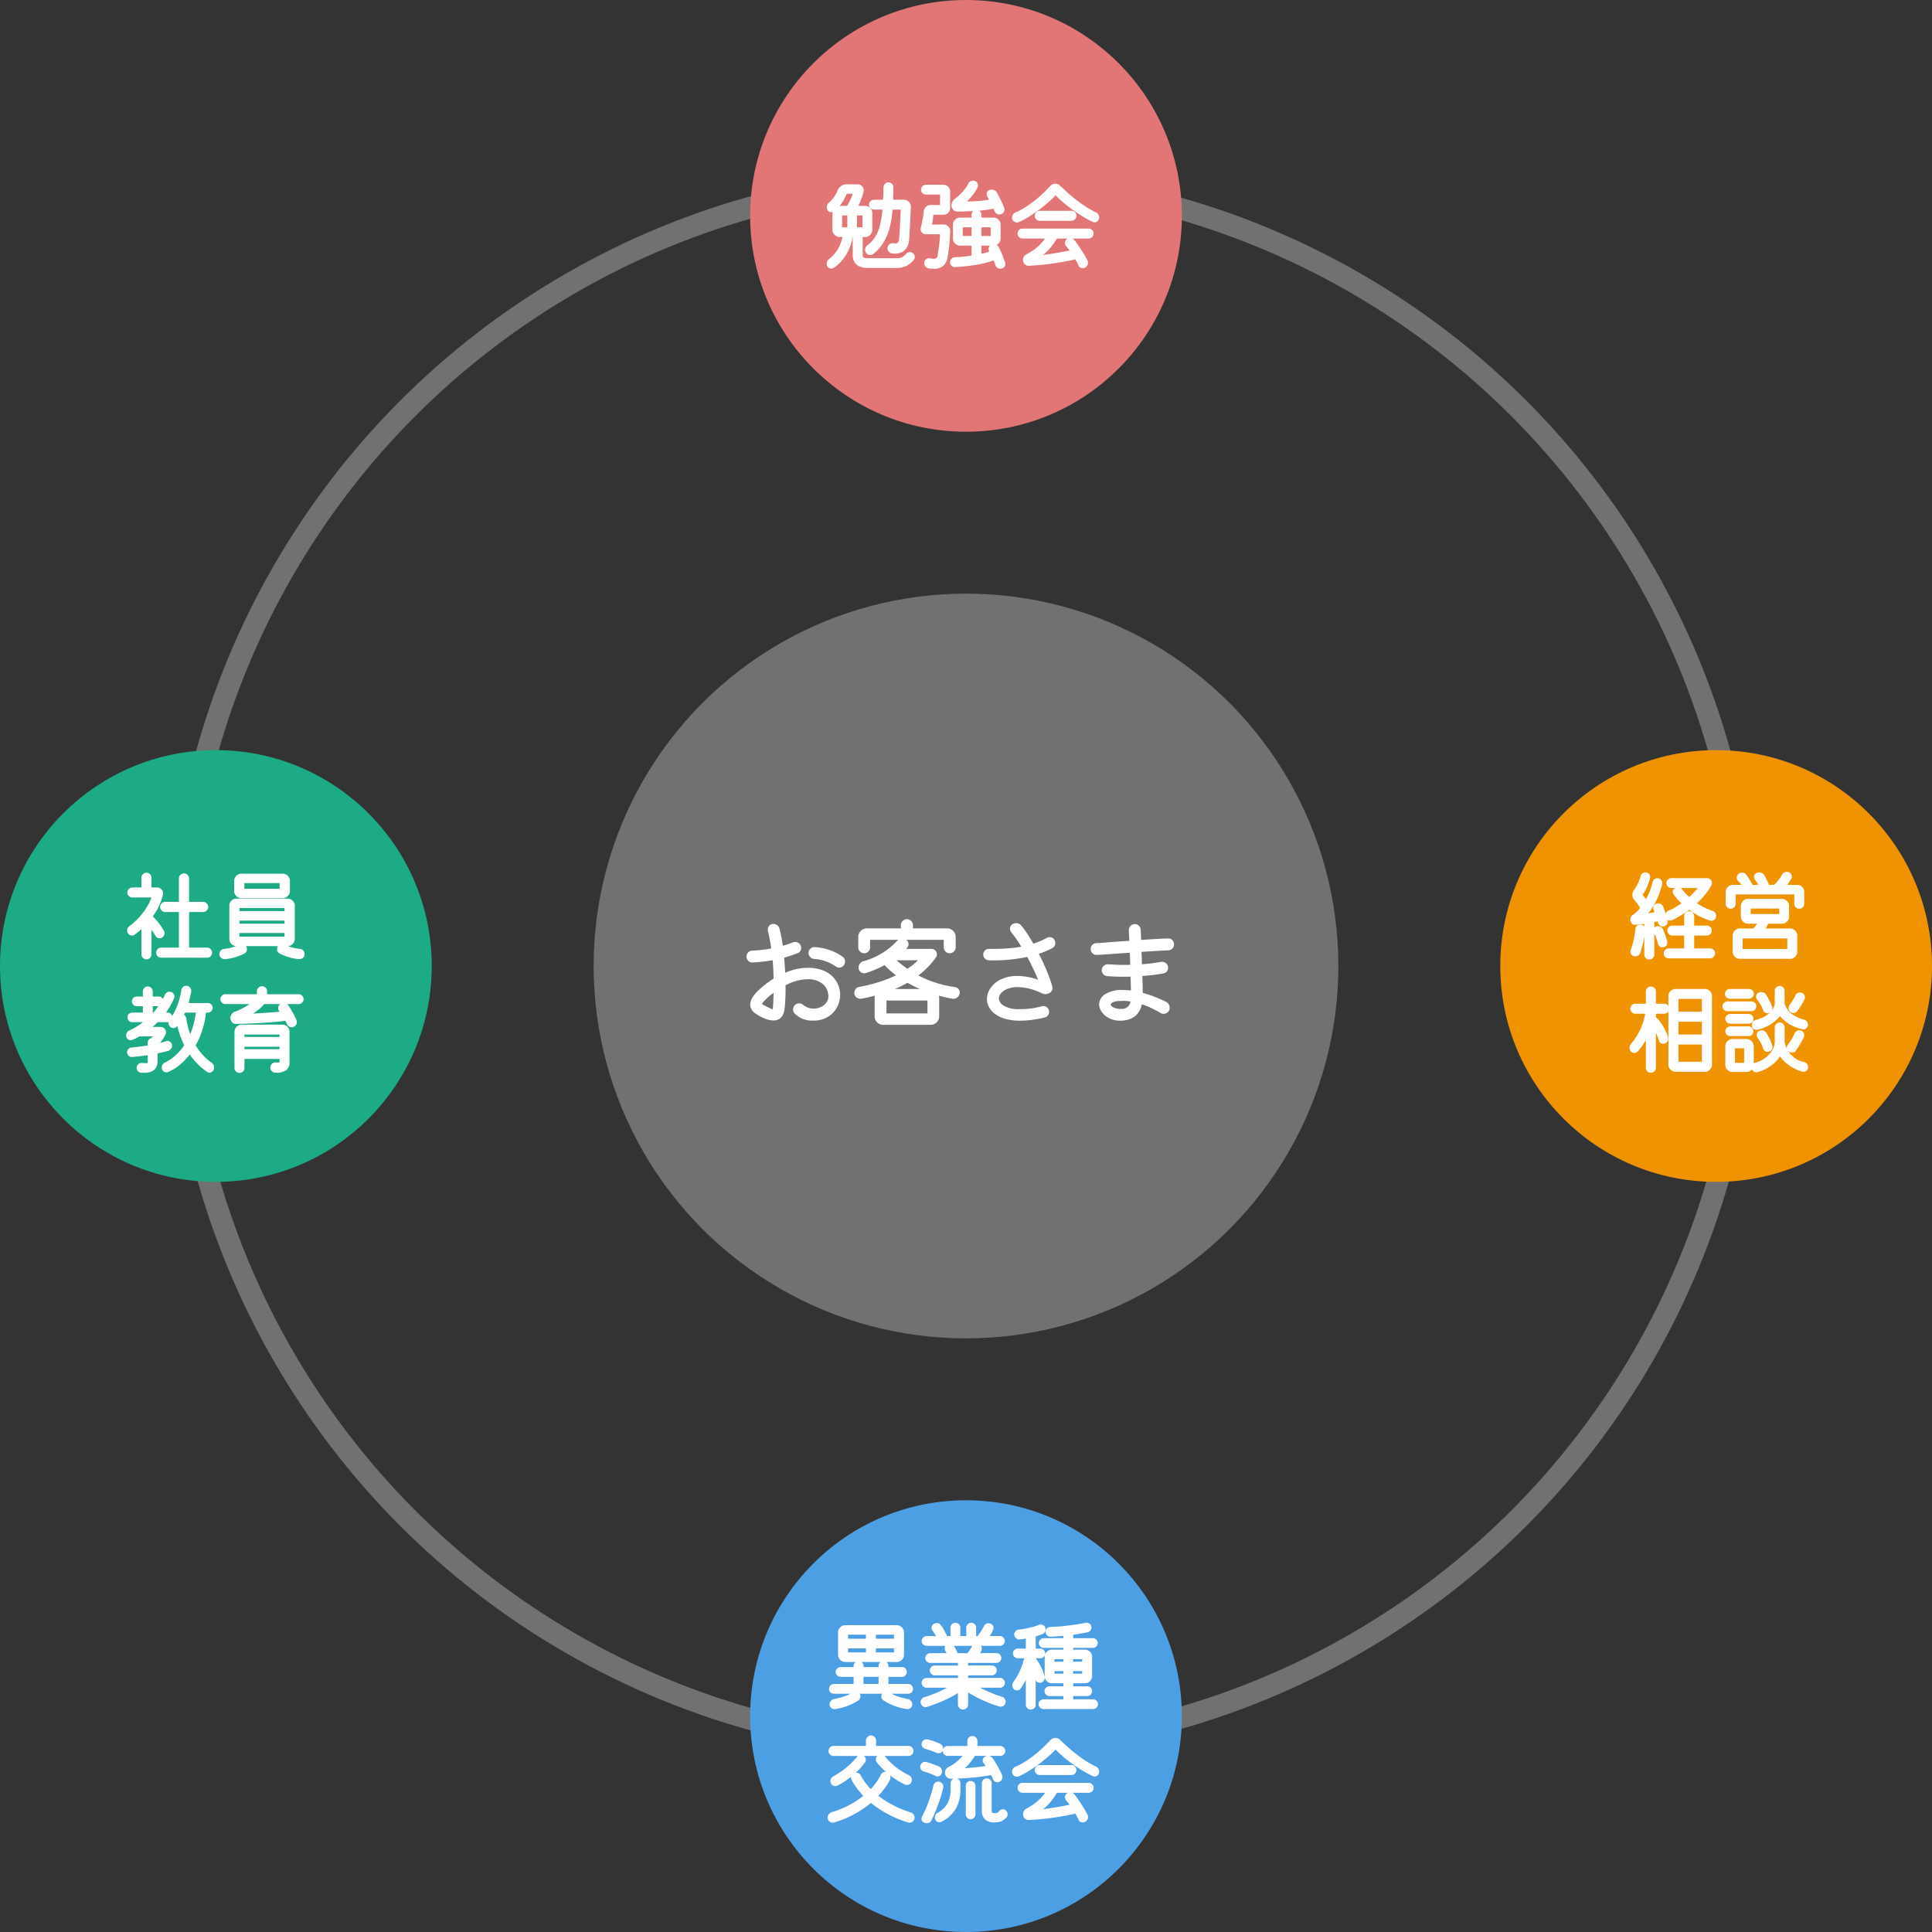
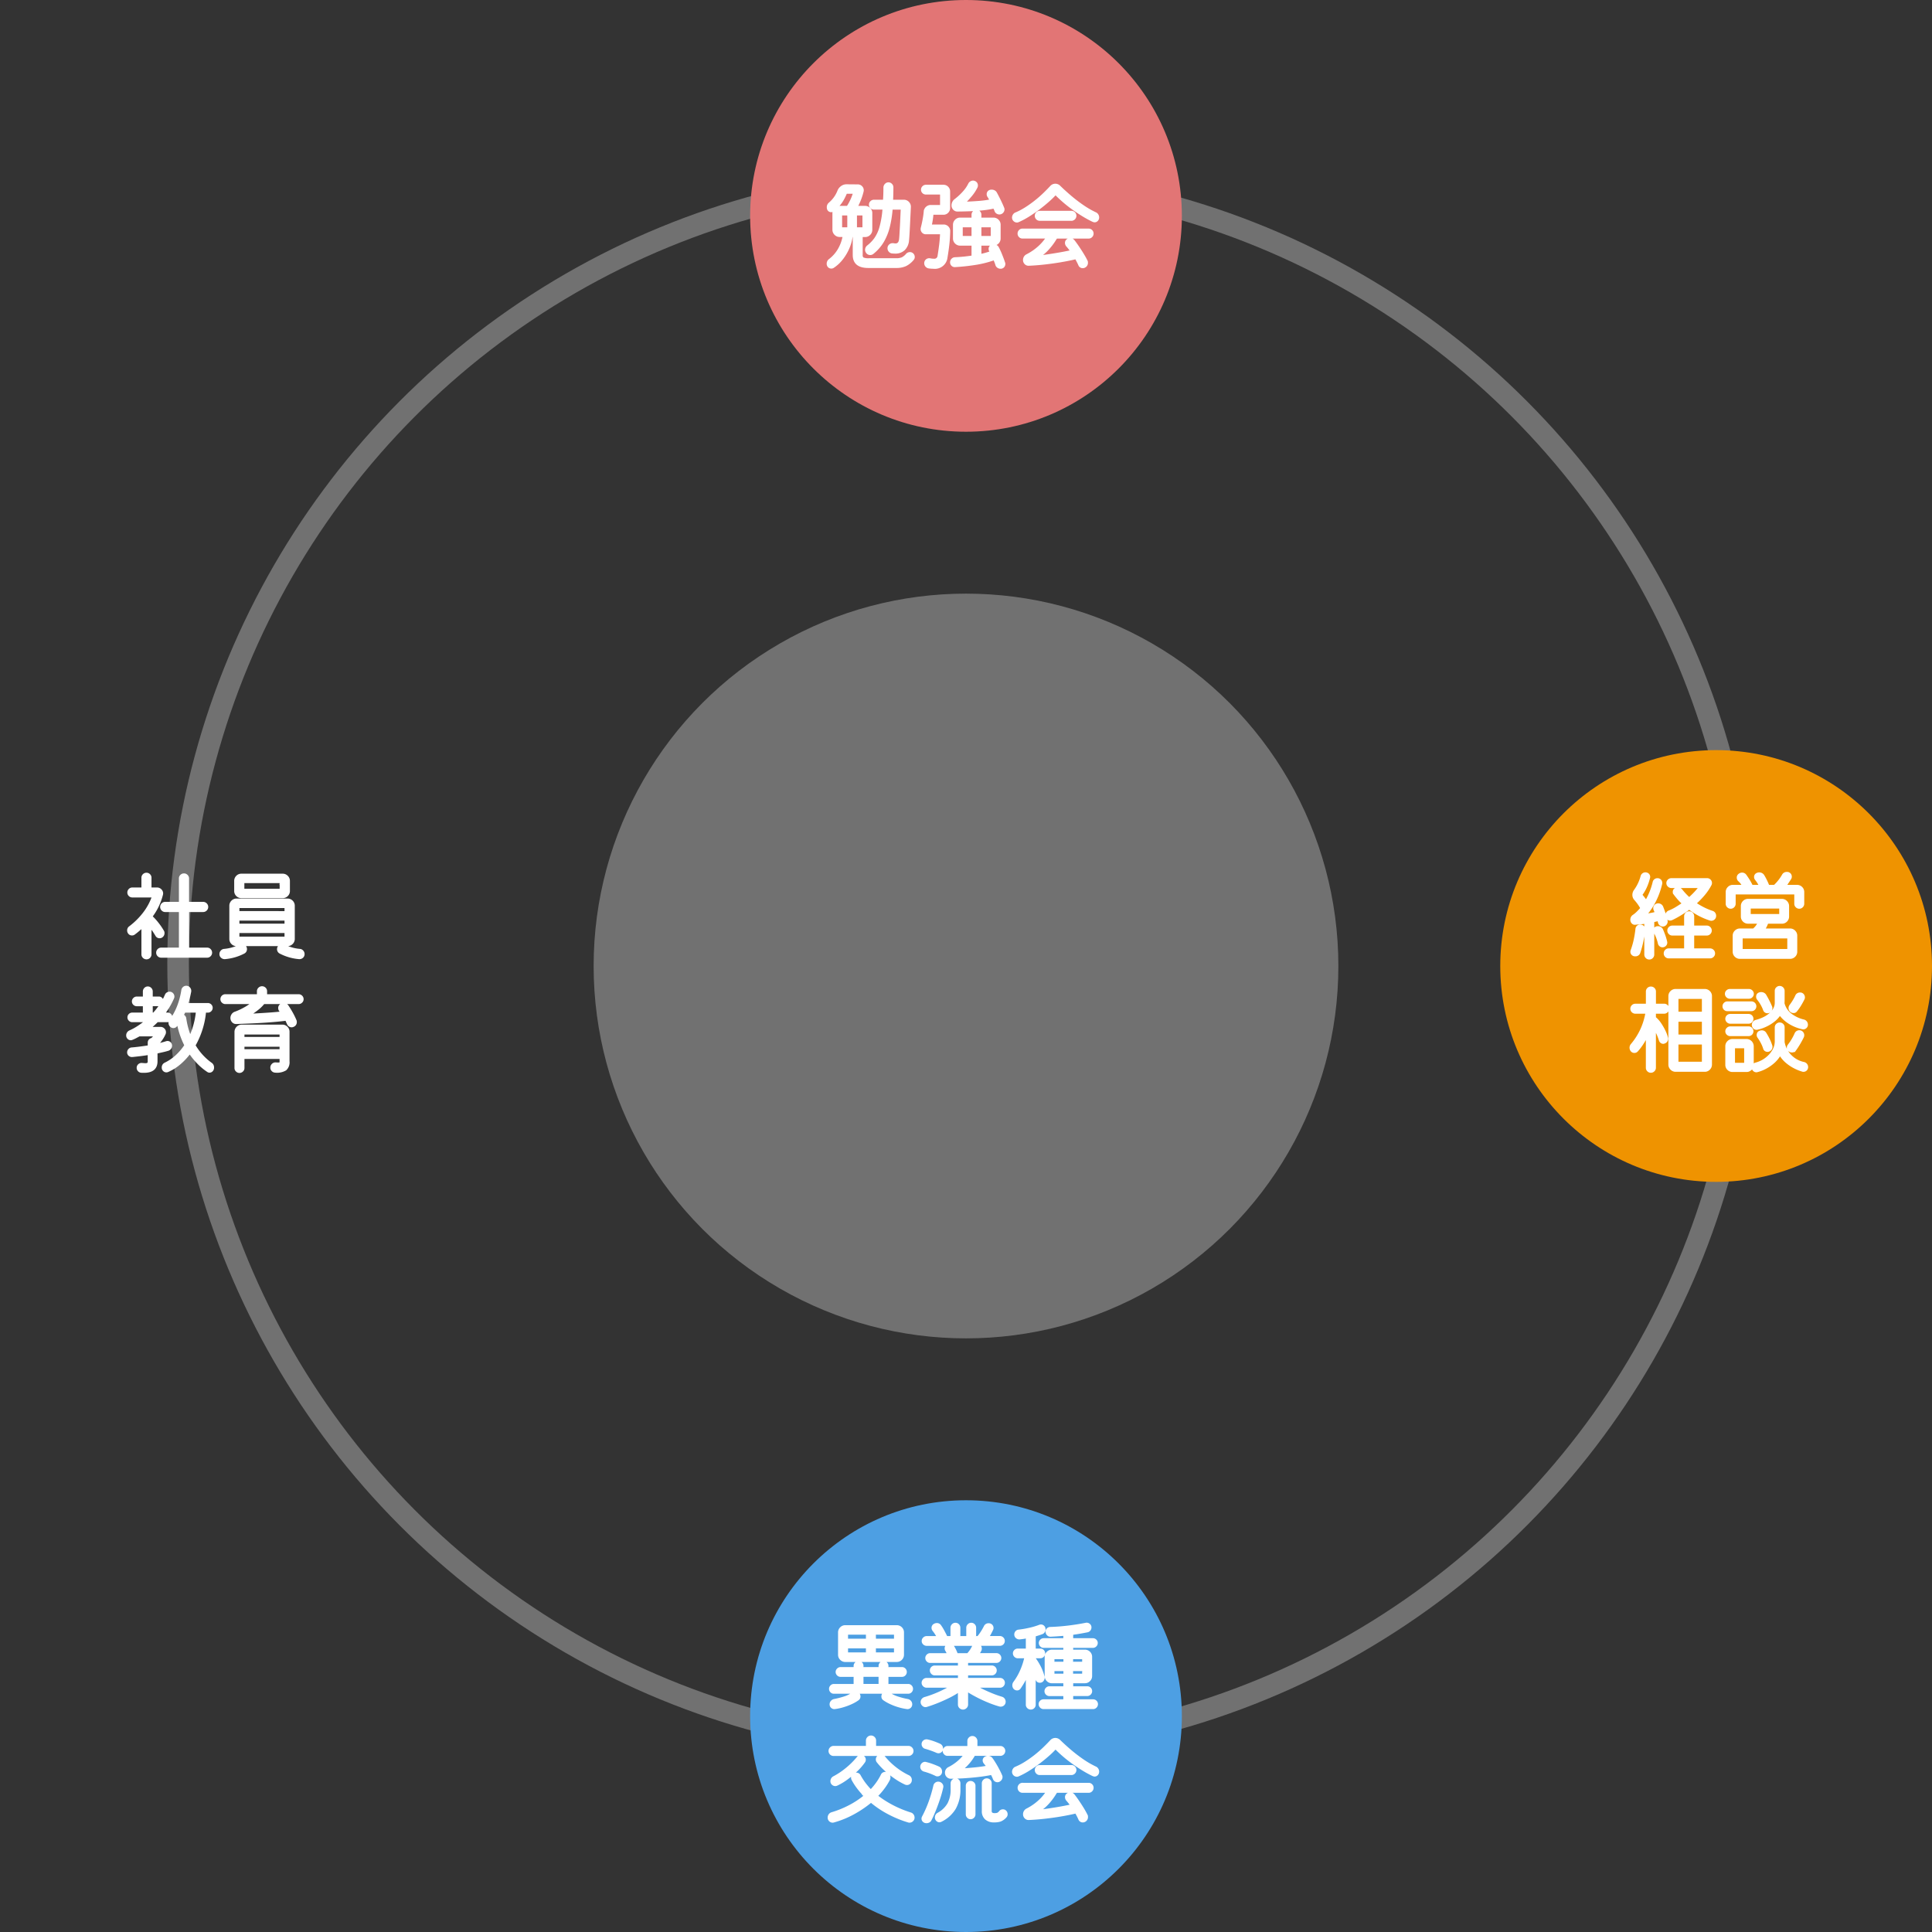
<svg xmlns="http://www.w3.org/2000/svg" width="358" height="358" viewBox="0 0 358 358">
  <rect x="0" y="0" width="358" height="358" fill="#333333" stroke="none" />
  <g id="グループ_4930" data-name="グループ 4930" transform="translate(17876 11697)">
    <circle id="楕円形_133" data-name="楕円形 133" cx="69" cy="69" r="69" transform="translate(-17766 -11587)" fill="#717171" />
    <g id="楕円形_138" data-name="楕円形 138" transform="translate(-17845 -11666)" fill="none" stroke="#717171" stroke-width="4">
      <circle cx="147.5" cy="147.5" r="147.5" stroke="none" />
      <circle cx="147.5" cy="147.5" r="145.5" fill="none" />
    </g>
    <circle id="楕円形_134" data-name="楕円形 134" cx="40" cy="40" r="40" transform="translate(-17737 -11697)" fill="#e27575" />
-     <circle id="楕円形_135" data-name="楕円形 135" cx="40" cy="40" r="40" transform="translate(-17876 -11558)" fill="#1cab85" />
    <circle id="楕円形_136" data-name="楕円形 136" cx="40" cy="40" r="40" transform="translate(-17598 -11558)" fill="#ef9300" />
    <circle id="楕円形_137" data-name="楕円形 137" cx="40" cy="40" r="40" transform="translate(-17737 -11419)" fill="#4d9fe3" />
    <path id="パス_5701" data-name="パス 5701" d="M-14.832-9.684q.018-.126-.09-.126H-16.56a.756.756,0,0,1-.54-.225.713.713,0,0,1-.234-.531.733.733,0,0,1,.234-.549.756.756,0,0,1,.54-.225h1.728a.1.1,0,0,0,.108-.108q.036-.522.054-1.107t.018-1.233a.83.83,0,0,1,.243-.54.713.713,0,0,1,.531-.234.733.733,0,0,1,.549.234.756.756,0,0,1,.225.54q0,1.206-.054,2.34a.1.1,0,0,0,.108.108h2.034a1.113,1.113,0,0,1,.828.351,1.1,1.1,0,0,1,.324.837Q-9.9-9.4-9.945-8.469t-.09,1.836q-.045.909-.09,1.629t-.081,1.044a2.672,2.672,0,0,1-.756,1.71,2.366,2.366,0,0,1-1.692.594q-.126,0-.27-.009t-.288-.027a.74.74,0,0,1-.486-.27.788.788,0,0,1-.2-.522.761.761,0,0,1,.243-.585.808.808,0,0,1,.567-.225.854.854,0,0,1,.2.018q.09.018.171.027a1.389,1.389,0,0,0,.153.009q.7,0,.81-.9.036-.27.072-.891t.081-1.422q.045-.8.081-1.647t.072-1.6a.1.1,0,0,0-.108-.108H-13.14a.1.1,0,0,0-.108.108,20.564,20.564,0,0,1-.513,3.222A10.247,10.247,0,0,1-14.85-3.753a8.034,8.034,0,0,1-1.926,2.2.764.764,0,0,1-.468.162.777.777,0,0,1-.666-.36.861.861,0,0,1-.144-.45.886.886,0,0,1,.342-.7,6.72,6.72,0,0,0,1.35-1.386A6.919,6.919,0,0,0-15.4-6.363,17.066,17.066,0,0,0-14.832-9.684Zm5.4,8.208a.676.676,0,0,1,.216.27.792.792,0,0,1,.072.324.673.673,0,0,1-.18.468A4.11,4.11,0,0,1-10.7.684a4.126,4.126,0,0,1-1.719.324H-17.6q-2.736,0-2.736-2.268V-4.626a.1.1,0,0,0-.108-.108h-.09q-.09,0-.126.108a8.272,8.272,0,0,1-.639,2.2A9,9,0,0,1-22.491-.459a6.788,6.788,0,0,1-1.593,1.467.635.635,0,0,1-.36.108.673.673,0,0,1-.648-.4.757.757,0,0,1-.072-.342.906.906,0,0,1,.378-.756A6.5,6.5,0,0,0-23.157-2.2a7.446,7.446,0,0,0,.927-2.412v-.036q0-.09-.108-.09h-.576a1.143,1.143,0,0,1-.837-.351,1.143,1.143,0,0,1-.351-.837v-3.1a1.247,1.247,0,0,1,.054-.36q.036-.072.009-.09t-.081.018a.625.625,0,0,1-.36.126.636.636,0,0,1-.594-.378.924.924,0,0,1-.072-.378.943.943,0,0,1,.324-.738A5.743,5.743,0,0,0-23.184-13.1a1.724,1.724,0,0,1,.621-.8,1.552,1.552,0,0,1,.909-.3l2.088.018a.941.941,0,0,1,.693.279.9.9,0,0,1,.279.657.775.775,0,0,1-.009.126q-.009.054-.027.126a11.8,11.8,0,0,1-.441,1.4,13.035,13.035,0,0,1-.567,1.269q-.054.126.072.126H-18.2a1.158,1.158,0,0,1,.837.342,1.134,1.134,0,0,1,.351.846v3.1a1.143,1.143,0,0,1-.351.837,1.143,1.143,0,0,1-.837.351h-.486a.1.1,0,0,0-.108.108V-1.26a.668.668,0,0,0,.234.612A2.622,2.622,0,0,0-17.442-.5h5.022a2.658,2.658,0,0,0,1.08-.18,2.708,2.708,0,0,0,.846-.684.787.787,0,0,1,.594-.27A.673.673,0,0,1-9.432-1.476ZM-23.22-10.26q-.09.09,0,.09a.669.669,0,0,0,.162-.018.592.592,0,0,1,.144-.018h1.35a.171.171,0,0,0,.144-.072,9.225,9.225,0,0,0,.594-1.071,10.348,10.348,0,0,0,.5-1.269q.036-.126-.09-.126H-21.6a.147.147,0,0,0-.108.036,11.535,11.535,0,0,1-.531,1.107A6.6,6.6,0,0,1-23.22-10.26Zm1.872,1.638a.1.1,0,0,0-.108-.108H-22.5a.1.1,0,0,0-.108.108v2.286a.1.1,0,0,0,.108.108h1.044a.1.1,0,0,0,.108-.108Zm1.494,2.286a.1.1,0,0,0,.108.108h1.1a.1.1,0,0,0,.108-.108V-8.622a.1.1,0,0,0-.108-.108h-1.1a.1.1,0,0,0-.108.108ZM-1.08-9.45a.905.905,0,0,1-.675-.288.994.994,0,0,1-.279-.72,1.3,1.3,0,0,1,.54-1.044A11.407,11.407,0,0,0,.063-12.951a6.435,6.435,0,0,0,1-1.467.825.825,0,0,1,.315-.342.8.8,0,0,1,.423-.126.678.678,0,0,1,.27.054.719.719,0,0,1,.486.72.675.675,0,0,1-.072.306,7.854,7.854,0,0,1-1.035,1.575q-.6.711-1.017,1.125-.054.036-.036.081t.09.045q1.008-.036,2.232-.126a19.6,19.6,0,0,0,2.178-.27q.144,0,.054-.126a5.523,5.523,0,0,0-.342-.594.7.7,0,0,1-.126-.414.66.66,0,0,1,.4-.63.924.924,0,0,1,.378-.072,1.02,1.02,0,0,1,.477.117.826.826,0,0,1,.351.351q.306.558.693,1.341T7.416-9.99a.7.7,0,0,1,.054.144.592.592,0,0,1,.018.144.772.772,0,0,1-.234.549.768.768,0,0,1-.576.243.793.793,0,0,1-.441-.135.751.751,0,0,1-.3-.369,1.461,1.461,0,0,0-.1-.252q-.063-.126-.117-.252-.036-.108-.126-.072a18.273,18.273,0,0,1-2.151.333Q2.268-9.54,1.08-9.5T-1.08-9.45Zm-4.9,2.592a.1.1,0,0,0,.108.108h2.214a1.048,1.048,0,0,1,.783.324,1.01,1.01,0,0,1,.3.774q-.036,1.386-.171,2.538T-3.078-.792A2.2,2.2,0,0,1-5.544,1.152q-.2,0-.423-.018t-.459-.054A.8.8,0,0,1-6.9.8.775.775,0,0,1-7.092.288a.746.746,0,0,1,.234-.576A.772.772,0,0,1-6.318-.5a.632.632,0,0,1,.18.018q.2.036.36.054a2.777,2.777,0,0,0,.306.018.74.74,0,0,0,.846-.63q.162-1.008.288-1.989t.18-2.1a.1.1,0,0,0-.108-.108H-6.93a.789.789,0,0,1-.594-.243.813.813,0,0,1-.234-.585A1.012,1.012,0,0,1-7.722-6.3q.162-.63.315-1.422t.225-1.566a1.13,1.13,0,0,1,.369-.774,1.12,1.12,0,0,1,.783-.306h1.764a.1.1,0,0,0,.108-.108v-2.016a.1.1,0,0,0-.108-.108H-6.93a.741.741,0,0,1-.531-.216.718.718,0,0,1-.225-.54.726.726,0,0,1,.225-.531.726.726,0,0,1,.531-.225h3.24a1.048,1.048,0,0,1,.783.324,1.072,1.072,0,0,1,.315.774v3.06a1.072,1.072,0,0,1-.315.774,1.048,1.048,0,0,1-.783.324H-5.562q-.09,0-.126.108-.036.45-.117.981T-5.976-6.858ZM7.6.2a.207.207,0,0,1,.036.117V.432a.7.7,0,0,1-.558.7.2.2,0,0,1-.09.018h-.09a.87.87,0,0,1-.477-.144A.759.759,0,0,1,6.1.594,4.933,4.933,0,0,0,5.94.117q-.09-.225-.18-.441Q5.742-.432,5.616-.4a18.777,18.777,0,0,1-3.24.819A37.294,37.294,0,0,1-1.548.846a.68.68,0,0,1-.531-.2A.718.718,0,0,1-2.3.108a.772.772,0,0,1,.216-.54.748.748,0,0,1,.522-.252Q-.72-.72.072-.8T1.584-.99a.128.128,0,0,0,.09-.126V-3.024a.1.1,0,0,0-.108-.108H-.576a1.158,1.158,0,0,1-.837-.342,1.134,1.134,0,0,1-.351-.846V-6.84a1.158,1.158,0,0,1,.342-.837,1.134,1.134,0,0,1,.846-.351H1.566a.1.1,0,0,0,.108-.108v-.576a.756.756,0,0,1,.225-.54.733.733,0,0,1,.549-.234.713.713,0,0,1,.531.234.756.756,0,0,1,.225.54v.576a.1.1,0,0,0,.108.108H5.58a1.158,1.158,0,0,1,.837.342,1.134,1.134,0,0,1,.351.846v2.52a1.158,1.158,0,0,1-.342.837,1.134,1.134,0,0,1-.846.351H3.312a.1.1,0,0,0-.108.108v1.6q0,.108.126.108.432-.09.837-.207t.783-.243Q5.076-1.8,5-1.908l-.036-.054a.7.7,0,0,1-.126-.414.637.637,0,0,1,.432-.63.924.924,0,0,1,.378-.072.962.962,0,0,1,.477.126.775.775,0,0,1,.333.36,13.866,13.866,0,0,1,.621,1.368Q7.4-.432,7.6.2ZM-.144-6.534a.1.1,0,0,0-.108.108v1.692a.1.1,0,0,0,.108.108h1.71a.1.1,0,0,0,.108-.108V-6.426a.1.1,0,0,0-.108-.108ZM5.13-4.626a.1.1,0,0,0,.108-.108V-6.426a.1.1,0,0,0-.108-.108H3.312a.1.1,0,0,0-.108.108v1.692a.1.1,0,0,0,.108.108Zm19.35-4.41a.861.861,0,0,1,.4.333.87.87,0,0,1,.144.477.773.773,0,0,1-.207.558.662.662,0,0,1-.495.216.408.408,0,0,1-.144-.027,1.326,1.326,0,0,0-.144-.045,19.674,19.674,0,0,1-1.845-1q-.963-.585-1.9-1.26t-1.737-1.368q-.8-.693-1.395-1.3-.054-.072-.144.018A16.226,16.226,0,0,1,15.732-11.2q-.792.7-1.737,1.413T12.06-8.46a14.326,14.326,0,0,1-1.872.99.678.678,0,0,1-.27.054.732.732,0,0,1-.5-.216A.725.725,0,0,1,9.18-8.19a.876.876,0,0,1,.153-.486A.793.793,0,0,1,9.738-9a12.248,12.248,0,0,0,1.809-.954,20.745,20.745,0,0,0,1.773-1.26q.864-.684,1.6-1.395t1.3-1.323a1.113,1.113,0,0,1,.828-.378A1.13,1.13,0,0,1,17.82-14q.882.864,1.971,1.8a28.077,28.077,0,0,0,2.3,1.773A16.562,16.562,0,0,0,24.48-9.036Zm-4.428,1.3h-5.9a.726.726,0,0,1-.531-.225.747.747,0,0,1-.225-.549.747.747,0,0,1,.225-.549.726.726,0,0,1,.531-.225h5.9a.726.726,0,0,1,.531.225.747.747,0,0,1,.225.549.756.756,0,0,1-.225.54A.713.713,0,0,1,20.052-7.74Zm-9.09,1.746H23.238a.726.726,0,0,1,.531.225.747.747,0,0,1,.225.549.756.756,0,0,1-.225.54.713.713,0,0,1-.531.234h-5.9q-.108,0-.126.072A11.52,11.52,0,0,1,16.02-2.682a9.169,9.169,0,0,1-1.566,1.494q-.126.126.054.126,1.35-.18,2.754-.414t2.556-.486q.108-.036.054-.144-.36-.486-.666-.828a.837.837,0,0,1-.216-.558.682.682,0,0,1,.27-.558.861.861,0,0,1,.54-.18.82.82,0,0,1,.666.306q.342.432.774,1.062T22.1-1.539q.432.693.756,1.341a.766.766,0,0,1,.09.378.829.829,0,0,1-.45.774.766.766,0,0,1-.342.09.706.706,0,0,1-.7-.468Q21.348.324,21.2.045T20.9-.522q-.054-.108-.144-.072-1.206.288-2.7.54T15.021.369Q13.482.54,12.132.594a.824.824,0,0,1-.648-.252.9.9,0,0,1-.27-.666,1.018,1.018,0,0,1,.594-.936,10.163,10.163,0,0,0,2.025-1.368A8.862,8.862,0,0,0,15.354-4.32q.09-.126-.072-.126h-4.32a.726.726,0,0,1-.531-.225.747.747,0,0,1-.225-.549.747.747,0,0,1,.225-.549A.726.726,0,0,1,10.962-5.994Z" transform="translate(-17697.5 -11648.5)" fill="#fff" stroke="#fff" stroke-width="0.3" />
-     <path id="パス_5699" data-name="パス 5699" d="M-26.708-8.756a5.312,5.312,0,0,1,2.1,1.067A4.628,4.628,0,0,1-23.375-6.05a4.65,4.65,0,0,1,.407,1.892,4.671,4.671,0,0,1-.561,2.222A4.533,4.533,0,0,1-25.157-.209a4.846,4.846,0,0,1-2.629.671,4.361,4.361,0,0,1-3.388-1.3.851.851,0,0,1-.22-.594,1.025,1.025,0,0,1,.352-.77.851.851,0,0,1,.594-.22,1,1,0,0,1,.7.264,3.146,3.146,0,0,0,.957.528,3.16,3.16,0,0,0,1.023.176,3.339,3.339,0,0,0,1.43-.308,2.791,2.791,0,0,0,1.078-.869,2.1,2.1,0,0,0,.418-1.287,1.894,1.894,0,0,0-.011-.209,1.416,1.416,0,0,0-.033-.187,3.115,3.115,0,0,0-1.3-2.156A4.513,4.513,0,0,0-28.8-7.194a8.185,8.185,0,0,0-1.98.264,9.88,9.88,0,0,0-2.156.836.226.226,0,0,0-.154.22q.022,1.078-.022,2.167t-.154,2.123Q-33.528.44-35.178.44A4.2,4.2,0,0,1-36.762.088,8.044,8.044,0,0,1-38.577-.935a1.757,1.757,0,0,1-.759-1.441,2.45,2.45,0,0,1,.4-1.221A6.9,6.9,0,0,1-37.62-5.1,18.9,18.9,0,0,1-35.134-7,.315.315,0,0,0-35-7.238q-.022-.88-.066-1.7t-.11-1.617q-.022-.176-.22-.154a29.592,29.592,0,0,1-3.652.4.854.854,0,0,1-.693-.264.977.977,0,0,1-.275-.7.852.852,0,0,1,.275-.638.973.973,0,0,1,.627-.286q.9-.044,1.793-.143t1.7-.253q.22-.044.176-.242-.132-.9-.286-1.694t-.33-1.452a.415.415,0,0,1-.022-.132v-.11a.951.951,0,0,1,.242-.649.834.834,0,0,1,.66-.275,1.053,1.053,0,0,1,.6.187.884.884,0,0,1,.363.539q.176.638.33,1.441t.286,1.705q.044.22.22.154.506-.132.968-.286t.88-.33a1.184,1.184,0,0,1,.374-.066,1.019,1.019,0,0,1,.528.143.831.831,0,0,1,.352.407.873.873,0,0,1,.088.4.848.848,0,0,1-.572.836q-.572.22-1.177.429t-1.243.385q-.2.044-.154.22.044.66.1,1.331t.077,1.375q.044.242.286.132A10.68,10.68,0,0,1-28.8-9.02,8.08,8.08,0,0,1-26.708-8.756Zm4.246-2.332a.867.867,0,0,1,.4.77.965.965,0,0,1-.2.594.841.841,0,0,1-.726.374.934.934,0,0,1-.572-.2,8.032,8.032,0,0,0-4.092-1.408,1.01,1.01,0,0,1-.616-.319.881.881,0,0,1-.264-.627.923.923,0,0,1,.308-.7.885.885,0,0,1,.726-.242,9.908,9.908,0,0,1,2.728.55A8.851,8.851,0,0,1-22.462-11.088Zm-14.476,9.02q.7.352,1.067.539a1.376,1.376,0,0,0,.517.187.184.184,0,0,0,.2-.187q.022-.187.044-.539.044-.374.066-1.078T-35-4.532q0-.286-.242-.132-.484.352-.9.715a10.123,10.123,0,0,0-.748.715q-.528.528-.528.748a.259.259,0,0,0,.132.22A3.366,3.366,0,0,0-36.938-2.068Zm18.568-9.944a.924.924,0,0,1-.66-.275.9.9,0,0,1-.286-.671v-1.914a1.4,1.4,0,0,1,.429-1.023,1.4,1.4,0,0,1,1.023-.429h6.314a.117.117,0,0,0,.132-.132v-.616a.907.907,0,0,1,.286-.66.931.931,0,0,1,.682-.286.95.95,0,0,1,.682.275.9.9,0,0,1,.286.671v.616a.117.117,0,0,0,.132.132h6.336a1.415,1.415,0,0,1,1.023.418,1.386,1.386,0,0,1,.429,1.034v1.892a.931.931,0,0,1-.286.682.931.931,0,0,1-.682.286A.9.9,0,0,1-3.2-12.3a.95.95,0,0,1-.275-.682v-1.386a.117.117,0,0,0-.132-.132H-17.292a.117.117,0,0,0-.132.132v1.408a.9.9,0,0,1-.286.671A.924.924,0,0,1-18.37-12.012ZM-1.606-5.456a.859.859,0,0,1,.627.363A.814.814,0,0,1-.836-4.4a1,1,0,0,1-.429.649A.983.983,0,0,1-2-3.586q-.572-.11-1.221-.242t-1.331-.33q-.132-.044-.132.066a.878.878,0,0,0,.033.231.878.878,0,0,1,.033.231V-.2A1.415,1.415,0,0,1-5.038.825a1.386,1.386,0,0,1-1.034.429h-8.756A1.415,1.415,0,0,1-15.851.836,1.386,1.386,0,0,1-16.28-.2V-3.63a1.246,1.246,0,0,1,.066-.4q.044-.176-.132-.132-.616.154-1.276.308t-1.3.264a.982.982,0,0,1-.77-.2.858.858,0,0,1-.352-.726.976.976,0,0,1,.22-.627.928.928,0,0,1,.572-.341,27.52,27.52,0,0,0,6.908-2.178q.132-.11,0-.2-.594-.44-1.122-.913t-1.012-.979a.147.147,0,0,0-.2-.022q-.792.418-1.65.781t-1.76.649a1.236,1.236,0,0,1-.286.044.862.862,0,0,1-.616-.253.886.886,0,0,1-.264-.671,1.062,1.062,0,0,1,.2-.616.91.91,0,0,1,.528-.374,13.527,13.527,0,0,0,6.248-3.718,1.277,1.277,0,0,1,.99-.44,1.6,1.6,0,0,1,.264.022.932.932,0,0,1,.264.088.619.619,0,0,1,.352.3.911.911,0,0,1,.11.429.816.816,0,0,1-.2.528q-.088.088-.154.165t-.132.165q-.154.154.066.154h4.8a.833.833,0,0,1,.627.264.862.862,0,0,1,.253.616.793.793,0,0,1-.154.462,16.567,16.567,0,0,1-1.5,1.793A13.38,13.38,0,0,1-8.47-7.832q-.11.11,0,.176A21.136,21.136,0,0,0-5.258-6.292,20.126,20.126,0,0,0-1.606-5.456Zm-6.578-5.1q.066-.044.044-.1t-.11-.055h-4.268q-.088,0-.11.055t.044.1A19.724,19.724,0,0,0-10.45-8.866a.134.134,0,0,0,.176,0,10.487,10.487,0,0,0,1.111-.8Q-8.646-10.1-8.184-10.56ZM-13.09-5.236q-.088.022-.066.088a.1.1,0,0,0,.11.066H-7.7q.11,0,.121-.066t-.077-.088q-.66-.264-1.309-.594t-1.309-.682a.358.358,0,0,0-.176,0q-.616.352-1.276.682A14.183,14.183,0,0,1-13.09-5.236ZM-14.388-.7a.117.117,0,0,0,.132.132h7.634A.117.117,0,0,0-6.49-.7v-2.42a.117.117,0,0,0-.132-.132h-7.634a.117.117,0,0,0-.132.132Zm31.152-13.53a.885.885,0,0,1,.132.462.846.846,0,0,1-.462.814q-.528.286-1.133.55a12.881,12.881,0,0,1-1.309.484q-.22.066-.11.264l.044.066q.814,1.606,1.441,3.146a27.474,27.474,0,0,1,.979,2.772.885.885,0,0,1,.022.242,1,1,0,0,1-.132.484.776.776,0,0,1-.4.352,1.367,1.367,0,0,1-.616.154,1.236,1.236,0,0,1-.319-.044,2.338,2.338,0,0,1-.319-.11,11.687,11.687,0,0,0-2.409-.88,9.14,9.14,0,0,0-2.057-.264,5.3,5.3,0,0,0-1.969.33,3.166,3.166,0,0,0-1.265.847,1.66,1.66,0,0,0-.44,1.089,1.82,1.82,0,0,0,.968,1.452,5.586,5.586,0,0,0,3.08.66,15.845,15.845,0,0,0,2.1-.121,15.464,15.464,0,0,0,1.947-.407.869.869,0,0,1,.132-.033.948.948,0,0,1,.154-.011.906.906,0,0,1,.649.264.931.931,0,0,1,.275.7.845.845,0,0,1-.187.528.931.931,0,0,1-.495.33,22.253,22.253,0,0,1-2.4.451,16.6,16.6,0,0,1-2.09.143A9.561,9.561,0,0,1,7.557.066,5.108,5.108,0,0,1,5.6-1.045a3.485,3.485,0,0,1-.957-1.507,3.45,3.45,0,0,1-.11-.836,3.417,3.417,0,0,1,.649-1.958A4.743,4.743,0,0,1,7.073-6.9a6.81,6.81,0,0,1,3-.605,11.868,11.868,0,0,1,3.718.682.245.245,0,0,0,.11.022q.176,0,.088-.2-.374-.968-.891-2.046T12.012-11.2a.216.216,0,0,0-.264-.11q-1.408.286-2.915.451a27.178,27.178,0,0,1-2.959.165H5.291q-.3,0-.583-.022A.89.89,0,0,1,4.1-11a.862.862,0,0,1-.253-.616.877.877,0,0,1,.275-.66.831.831,0,0,1,.649-.242h.814q1.43,0,2.717-.1a21.693,21.693,0,0,0,2.431-.319q.264-.044.11-.264-.462-.77-.935-1.441T9-15.862a.9.9,0,0,1-.2-.55.787.787,0,0,1,.374-.7,1.084,1.084,0,0,1,.616-.176.964.964,0,0,1,.792.352,12.426,12.426,0,0,1,1.111,1.474q.561.858,1.133,1.848a.193.193,0,0,0,.264.088q.682-.22,1.276-.473a11.815,11.815,0,0,0,1.144-.561.967.967,0,0,1,.462-.132A.827.827,0,0,1,16.764-14.234Zm21.23,1.672q-.924.044-2.211.121l-2.717.165a.2.2,0,0,0-.2.22q.044.528.055,1.078t.033,1.122q0,.2.2.176.924-.066,1.8-.176t1.694-.264a1,1,0,0,1,.792.209.887.887,0,0,1,.352.737.932.932,0,0,1-.209.594.8.8,0,0,1-.539.308q-.88.154-1.859.275T33.22-7.81a.2.2,0,0,0-.2.22q.044.836.055,1.606t.033,1.408a.191.191,0,0,0,.176.22q.968.264,2.013.66a23.675,23.675,0,0,1,2.189.968,1.02,1.02,0,0,1,.594.968.9.9,0,0,1-.286.715.966.966,0,0,1-.66.253.936.936,0,0,1-.462-.11q-.792-.462-1.661-.891a13.149,13.149,0,0,0-1.837-.737.127.127,0,0,0-.088-.022q-.132,0-.154.154Q32.274.484,29.018.484A4.259,4.259,0,0,1,27.4.176a3.748,3.748,0,0,1-1.287-.847,2.872,2.872,0,0,1-.726-1.221,2.17,2.17,0,0,1-.066-.528,2.092,2.092,0,0,1,1.1-1.76,5.7,5.7,0,0,1,3.146-.726q.33,0,.693.022T31-4.818q.22,0,.22-.2-.022-.55-.033-1.166t-.055-1.3a.175.175,0,0,0-.2-.2q-.374.022-.748.022h-.726q-.77,0-1.474-.033t-1.3-.077a.893.893,0,0,1-.627-.3.9.9,0,0,1-.253-.627.9.9,0,0,1,.319-.715.979.979,0,0,1,.715-.253q.7.044,1.4.077t1.375.033h.638q.33,0,.638-.022a.175.175,0,0,0,.2-.2q-.022-.55-.044-1.089T31-11.924q0-.22-.2-.176-1.8.11-3.432.231t-2.64.165a.859.859,0,0,1-.682-.264.957.957,0,0,1-.286-.7.869.869,0,0,1,.264-.638.931.931,0,0,1,.616-.286q1.012-.044,2.64-.176t3.432-.242a.215.215,0,0,0,.2-.22q-.022-.572-.055-1.056t-.033-.858a.95.95,0,0,1,.275-.682.921.921,0,0,1,.693-.286.889.889,0,0,1,.638.253.912.912,0,0,1,.286.627q.022.374.044.847t.044,1.023q0,.2.2.176,1.386-.088,2.662-.165t2.266-.1a.854.854,0,0,1,.693.264.977.977,0,0,1,.275.7.869.869,0,0,1-.264.638A.953.953,0,0,1,37.994-12.562Zm-8.8,11.154A1.914,1.914,0,0,0,30.6-1.837,1.94,1.94,0,0,0,31.13-2.86a.045.045,0,0,1,.011-.033.045.045,0,0,0,.011-.033q0-.154-.176-.154-.44-.066-.9-.1a5.84,5.84,0,0,0-.946.011,3.584,3.584,0,0,0-1.5.264q-.462.242-.462.55,0,.352.55.649A3.111,3.111,0,0,0,29.194-1.408Z" transform="translate(-17697.5 -11508.5)" fill="#fff" stroke="#fff" stroke-width="0.3" />
    <path id="パス_5700" data-name="パス 5700" d="M-10.044-2.9a.724.724,0,0,1-.378.108.692.692,0,0,1-.63-.36q-.216-.36-.432-.693a5.421,5.421,0,0,0-.468-.621q-.036-.054-.081-.036t-.045.09V.324A.777.777,0,0,1-12.3.882a.733.733,0,0,1-.549.234A.777.777,0,0,1-13.41.891a.753.753,0,0,1-.234-.567V-4.5q0-.18-.126-.054-.324.288-.657.567t-.675.531a.654.654,0,0,1-.45.144.684.684,0,0,1-.612-.342.734.734,0,0,1-.126-.432.755.755,0,0,1,.324-.648,13.586,13.586,0,0,0,2.574-2.538,10.89,10.89,0,0,0,1.638-2.952q.036-.126-.09-.126H-15.48a.747.747,0,0,1-.549-.225.747.747,0,0,1-.225-.549.756.756,0,0,1,.225-.54.733.733,0,0,1,.549-.234h1.728a.1.1,0,0,0,.108-.108v-1.836a.753.753,0,0,1,.234-.567.777.777,0,0,1,.558-.225.756.756,0,0,1,.54.225.753.753,0,0,1,.234.567v1.836a.1.1,0,0,0,.108.108h1.062a.955.955,0,0,1,.7.288.914.914,0,0,1,.288.666,1.012,1.012,0,0,1-.036.234A11.4,11.4,0,0,1-10.719-8.6a11.214,11.214,0,0,1-1.107,1.836.12.12,0,0,0,.018.162,11.822,11.822,0,0,1,1.125,1.269A11.8,11.8,0,0,1-9.756-3.96a.614.614,0,0,1,.09.36A.8.8,0,0,1-10.044-2.9ZM-5.112-.864A.1.1,0,0,0-5-.756H-1.62a.733.733,0,0,1,.549.234A.777.777,0,0,1-.846.036a.756.756,0,0,1-.225.54A.733.733,0,0,1-1.62.81h-8.5a.753.753,0,0,1-.567-.234.756.756,0,0,1-.225-.54.777.777,0,0,1,.225-.558.753.753,0,0,1,.567-.234H-6.8A.1.1,0,0,0-6.7-.864V-7.542A.1.1,0,0,0-6.8-7.65H-9.4a.742.742,0,0,1-.54-.234.762.762,0,0,1-.234-.558A.777.777,0,0,1-9.945-9,.733.733,0,0,1-9.4-9.234H-6.8A.1.1,0,0,0-6.7-9.342v-4.374a.753.753,0,0,1,.234-.567.777.777,0,0,1,.558-.225.762.762,0,0,1,.558.234.762.762,0,0,1,.234.558v4.374A.1.1,0,0,0-5-9.234h2.646A.762.762,0,0,1-1.8-9a.762.762,0,0,1,.234.558.762.762,0,0,1-.234.558.762.762,0,0,1-.558.234H-5a.1.1,0,0,0-.108.108Zm17.5-9.36H4.734a1.158,1.158,0,0,1-.837-.342,1.134,1.134,0,0,1-.351-.846v-1.854a1.158,1.158,0,0,1,.342-.837,1.134,1.134,0,0,1,.846-.351h7.65a1.143,1.143,0,0,1,.837.351,1.143,1.143,0,0,1,.351.837v1.854a1.134,1.134,0,0,1-.351.846A1.158,1.158,0,0,1,12.384-10.224Zm-.414-2.682a.1.1,0,0,0-.108-.108H5.238a.1.1,0,0,0-.108.108v1.134a.1.1,0,0,0,.108.108h6.624a.1.1,0,0,0,.108-.108ZM15.534-.522a.752.752,0,0,1,.54.261.8.8,0,0,1,.216.549.748.748,0,0,1-.252.585.821.821,0,0,1-.612.207A9.325,9.325,0,0,1,11.916.072a.754.754,0,0,1-.432-.7.789.789,0,0,1,.126-.432,1.1,1.1,0,0,1,.126-.162q.054-.036.045-.072T11.7-1.332H5.4q-.072,0-.081.036t.045.072a1.1,1.1,0,0,1,.126.162.789.789,0,0,1,.126.432.754.754,0,0,1-.432.7A9.325,9.325,0,0,1,1.674,1.08a.825.825,0,0,1-.6-.207A.736.736,0,0,1,.81.288a.8.8,0,0,1,.216-.549.752.752,0,0,1,.54-.261,7.762,7.762,0,0,0,2.79-.792q.018,0,.018-.009t.018-.009H3.834a1.134,1.134,0,0,1-.846-.351,1.158,1.158,0,0,1-.342-.837V-8.658a1.158,1.158,0,0,1,.342-.837,1.134,1.134,0,0,1,.846-.351h9.45a1.158,1.158,0,0,1,.837.342,1.134,1.134,0,0,1,.351.846V-2.52a1.143,1.143,0,0,1-.351.837,1.143,1.143,0,0,1-.837.351h-.576q.018,0,.018.009t.018.009A7.762,7.762,0,0,0,15.534-.522Zm-2.772-7a.1.1,0,0,0,.108-.108V-8.28a.1.1,0,0,0-.108-.108H4.32a.1.1,0,0,0-.108.108v.648a.1.1,0,0,0,.108.108Zm.108,1.566a.1.1,0,0,0-.108-.108H4.32a.1.1,0,0,0-.108.108v.648A.1.1,0,0,0,4.32-5.2h8.442a.1.1,0,0,0,.108-.108Zm0,2.3a.1.1,0,0,0-.108-.108H4.32a.1.1,0,0,0-.108.108V-2.9a.1.1,0,0,0,.108.108h8.442A.1.1,0,0,0,12.87-2.9ZM-.9,20.532a.886.886,0,0,1,.414.792A.778.778,0,0,1-.7,21.9a.654.654,0,0,1-.468.216.607.607,0,0,1-.342-.108,10.981,10.981,0,0,1-1.665-1.359,13.385,13.385,0,0,1-1.593-1.9q-.018-.054-.063-.054a.1.1,0,0,0-.081.054,11.915,11.915,0,0,1-1.818,1.908,8.777,8.777,0,0,1-2.178,1.35.678.678,0,0,1-.27.054.685.685,0,0,1-.486-.207.725.725,0,0,1-.216-.549.811.811,0,0,1,.468-.756A8.5,8.5,0,0,0-7.38,19.173a10.628,10.628,0,0,0,1.638-1.9.2.2,0,0,0,.018-.144,15.732,15.732,0,0,1-.747-1.764A15.172,15.172,0,0,1-7.02,13.4q-.018-.072-.063-.072a.1.1,0,0,0-.081.054l-.162.2a.665.665,0,0,1-.54.27.685.685,0,0,1-.522-.234.783.783,0,0,1-.234-.576,1.019,1.019,0,0,1,.054-.324q.036-.072-.054-.054a.6.6,0,0,1-.324.09h-1.818a.173.173,0,0,0-.126.054q-.252.252-.522.5t-.558.5q-.072.036-.054.081t.09.045h1.674a.833.833,0,0,1,.612.252.793.793,0,0,1,.252.576.757.757,0,0,1-.072.342,6.317,6.317,0,0,1-1.188,1.764q-.054.054-.027.081t.1.009q.738-.162,1.4-.378a.711.711,0,0,1,.108-.027.656.656,0,0,1,.108-.009.667.667,0,0,1,.5.207.737.737,0,0,1,.2.531.793.793,0,0,1-.153.468.824.824,0,0,1-.4.306q-.468.144-.99.261t-1.062.243q-.09.036-.09.108v1.476q0,2-2.358,2h-.261a2.25,2.25,0,0,1-.279-.018.734.734,0,0,1-.477-.252.742.742,0,0,1-.189-.5.728.728,0,0,1,.252-.567.738.738,0,0,1,.594-.189q.2.018.342.027t.252.009a.773.773,0,0,0,.5-.108.559.559,0,0,0,.108-.4V18.966q0-.144-.108-.108-.81.126-1.566.216t-1.368.144a.723.723,0,0,1-.54-.189.677.677,0,0,1-.234-.531.737.737,0,0,1,.207-.513.714.714,0,0,1,.5-.243q.666-.054,1.44-.153t1.584-.225a.128.128,0,0,0,.09-.126v-.522a.735.735,0,0,1,.144-.459A.734.734,0,0,1-11.952,16l.09-.036a5.066,5.066,0,0,0,.432-.45q.09-.126-.072-.126H-14.13a.29.29,0,0,0-.126.036q-.288.162-.6.324t-.621.288a.89.89,0,0,0-.135.045.388.388,0,0,1-.153.027.685.685,0,0,1-.486-.207.725.725,0,0,1-.216-.549.823.823,0,0,1,.135-.459.861.861,0,0,1,.369-.315,10.293,10.293,0,0,0,1.413-.756q.675-.432,1.323-.936.054-.036.036-.081t-.09-.045H-15.5a.721.721,0,0,1-.513-.216.7.7,0,0,1-.225-.522.711.711,0,0,1,.216-.522.711.711,0,0,1,.522-.216h2.016a.1.1,0,0,0,.108-.108V9.912a.1.1,0,0,0-.108-.108h-1.17a.741.741,0,0,1-.531-.216.7.7,0,0,1-.225-.522.726.726,0,0,1,.225-.531.726.726,0,0,1,.531-.225h1.17a.1.1,0,0,0,.108-.108v-.99a.756.756,0,0,1,.225-.54.713.713,0,0,1,.531-.234.733.733,0,0,1,.549.234.756.756,0,0,1,.225.54V8.2a.1.1,0,0,0,.108.108h1.17a.67.67,0,0,1,.432.144.756.756,0,0,1,.252.378q.054.108.108.018.144-.252.261-.5l.225-.486A.68.68,0,0,1-9,7.527a.8.8,0,0,1,.414-.117.7.7,0,0,1,.549.234.769.769,0,0,1,.207.522.706.706,0,0,1-.018.153.662.662,0,0,1-.054.153A14.188,14.188,0,0,1-9.45,11.154q-.126.126.054.126h.45a.711.711,0,0,1,.522.216.711.711,0,0,1,.216.522l.045.018q.045.018.1-.054A11.337,11.337,0,0,0-6.939,9.7,14.455,14.455,0,0,0-6.246,6.96a.775.775,0,0,1,.27-.468.739.739,0,0,1,.486-.18.726.726,0,0,1,.6.288.815.815,0,0,1,.171.648q-.108.558-.234,1.089T-5.22,9.39q-.036.126.09.126h3.654a.711.711,0,0,1,.522.216.711.711,0,0,1,.216.522.721.721,0,0,1-.216.513.7.7,0,0,1-.522.225h-.378q-.09,0-.126.108a15.092,15.092,0,0,1-.63,3.087,15.267,15.267,0,0,1-1.278,2.961.2.2,0,0,0,.018.144,11.263,11.263,0,0,0,1.323,1.773A10.629,10.629,0,0,0-.9,20.532ZM-11.736,11.28h.126a.173.173,0,0,0,.126-.054,11.291,11.291,0,0,0,1.026-1.3q.072-.126-.072-.126h-1.206a.1.1,0,0,0-.108.108v1.26A.1.1,0,0,0-11.736,11.28Zm6.1.918a14.581,14.581,0,0,0,.81,3.15q.036.072.081.072t.063-.072A14.534,14.534,0,0,0-3.564,11.1q.036-.108-.09-.108H-5.706a.111.111,0,0,0-.126.09l-.108.216q-.054.108-.108.234a.086.086,0,0,0,.054.126A.812.812,0,0,1-5.634,12.2ZM9.342,7.77a.1.1,0,0,0,.108.108h5.886a.756.756,0,0,1,.54.225.733.733,0,0,1,.234.549.713.713,0,0,1-.234.531.756.756,0,0,1-.54.225H8.964a.171.171,0,0,0-.144.072,6.626,6.626,0,0,1-1.1,1.062q-.648.5-1.134.828-.072.036-.045.081t.1.027q1.332-.072,2.718-.162t2.592-.216q.144-.036.054-.144a.512.512,0,0,0-.09-.108.837.837,0,0,1-.216-.558.693.693,0,0,1,.324-.612.981.981,0,0,1,.54-.162.876.876,0,0,1,.756.378q.378.558.774,1.26a13.444,13.444,0,0,1,.684,1.386.714.714,0,0,1,.072.324.777.777,0,0,1-.5.774.714.714,0,0,1-.324.072.724.724,0,0,1-.414-.135.768.768,0,0,1-.288-.369l-.288-.63q-.036-.108-.126-.072-.99.126-2.16.225T8.352,12.9q-1.224.072-2.376.117L3.852,13.1a.882.882,0,0,1-.747-.288,1.028,1.028,0,0,1-.261-.684,1.112,1.112,0,0,1,.189-.6A1.031,1.031,0,0,1,3.6,11.1a11.831,11.831,0,0,0,1.44-.648A10.373,10.373,0,0,0,6.5,9.534q.072-.036.054-.081t-.09-.045h-4.7a.756.756,0,0,1-.54-.225A.713.713,0,0,1,.99,8.652a.768.768,0,0,1,.774-.774H7.65a.1.1,0,0,0,.108-.108V7.176a.742.742,0,0,1,.234-.54A.762.762,0,0,1,8.55,6.4a.777.777,0,0,1,.558.225.733.733,0,0,1,.234.549ZM4.788,13.512h7.524a1.158,1.158,0,0,1,.837.342,1.134,1.134,0,0,1,.351.846v5.472a1.84,1.84,0,0,1-.567,1.539,3.127,3.127,0,0,1-1.953.4.763.763,0,0,1-.522-.243.741.741,0,0,1-.216-.531.8.8,0,0,1,.252-.6.765.765,0,0,1,.594-.225q.2.018.333.018h.225q.252,0,.279-.072a.982.982,0,0,0,.027-.288v-.486a.1.1,0,0,0-.108-.108H5.256a.1.1,0,0,0-.108.108v1.728a.713.713,0,0,1-.234.531.76.76,0,0,1-1.08,0,.713.713,0,0,1-.234-.531V14.7a1.2,1.2,0,0,1,1.188-1.188ZM11.844,15.8a.1.1,0,0,0,.108-.108v-.54a.1.1,0,0,0-.108-.108H5.256a.1.1,0,0,0-.108.108v.54a.1.1,0,0,0,.108.108ZM5.256,17.31a.1.1,0,0,0-.108.108v.54a.1.1,0,0,0,.108.108h6.588a.1.1,0,0,0,.108-.108v-.54a.1.1,0,0,0-.108-.108Z" transform="translate(-17836 -11520.5)" fill="#fff" stroke="#fff" stroke-width="0.3" />
    <path id="パス_5698" data-name="パス 5698" d="M-11.214-5.886a.1.1,0,0,0-.126-.072,3.019,3.019,0,0,1-.333.09q-.171.036-.351.09-.09.036-.09.108V.378a.756.756,0,0,1-.225.54.733.733,0,0,1-.549.234.733.733,0,0,1-.549-.234.756.756,0,0,1-.225-.54V-5.364q0-.126-.108-.09-.45.054-.891.09t-.8.072a.64.64,0,0,1-.576-.207.85.85,0,0,1-.216-.585.95.95,0,0,1,.09-.4.865.865,0,0,1,.288-.342,5.1,5.1,0,0,0,.729-.594q.351-.342.693-.738a.11.11,0,0,0,0-.144,7.259,7.259,0,0,0-.5-.792,9.349,9.349,0,0,0-.612-.756,1.241,1.241,0,0,1-.306-.828,1.412,1.412,0,0,1,.288-.846,7.865,7.865,0,0,0,1.242-2.628.744.744,0,0,1,.279-.4.729.729,0,0,1,.441-.153.742.742,0,0,1,.549.207A.675.675,0,0,1-12.87-14a.506.506,0,0,1-.009.1.832.832,0,0,1-.027.1,9.469,9.469,0,0,1-.585,1.692,8.057,8.057,0,0,1-.783,1.35.109.109,0,0,0,0,.144q.2.234.369.45t.351.468q.072.108.144-.018a12.816,12.816,0,0,0,1.3-3.33.7.7,0,0,1,.261-.414.727.727,0,0,1,.459-.162.719.719,0,0,1,.558.216.745.745,0,0,1,.2.522v.09a.2.2,0,0,1-.018.09,14.319,14.319,0,0,1-1.089,3.051,12.634,12.634,0,0,1-1.629,2.511.177.177,0,0,0-.045.063l-.009.027.018.018q.468-.09.864-.162t.72-.162q.108-.036.054-.144-.036-.09-.081-.2t-.081-.18a.714.714,0,0,1-.072-.324.706.706,0,0,1,.468-.7.864.864,0,0,1,.306-.054.834.834,0,0,1,.441.126.8.8,0,0,1,.315.36q.216.522.441,1.2T-9.648-5.9a.546.546,0,0,1,.018.162.783.783,0,0,1-.216.531.712.712,0,0,1-.558.243.716.716,0,0,1-.45-.171.721.721,0,0,1-.27-.423ZM-1.17-7.56a.745.745,0,0,1,.387.3A.823.823,0,0,1-.648-6.8a.739.739,0,0,1-.225.558A.741.741,0,0,1-1.4-6.03a.656.656,0,0,1-.108-.009.711.711,0,0,1-.108-.027,12.671,12.671,0,0,1-3.8-1.98.109.109,0,0,0-.144,0A19.62,19.62,0,0,1-7.29-6.894a16.507,16.507,0,0,1-1.458.774.725.725,0,0,1-.288.054.691.691,0,0,1-.5-.216.755.755,0,0,1-.216-.558A.783.783,0,0,1-9.2-7.65a8.818,8.818,0,0,0,1.26-.63q.594-.36,1.152-.738.09-.09,0-.162a9.446,9.446,0,0,1-.8-.828q-.369-.432-.675-.846a.708.708,0,0,1-.126-.378.647.647,0,0,1,.4-.612,1.007,1.007,0,0,1,.378-.09.889.889,0,0,1,.738.378q.306.378.63.729t.684.675a.09.09,0,0,0,.144,0q.576-.522,1.017-1a9.979,9.979,0,0,0,.693-.819q.09-.126-.072-.126H-8.8a.756.756,0,0,1-.54-.225.713.713,0,0,1-.234-.531.733.733,0,0,1,.234-.549.756.756,0,0,1,.54-.225h6.624a.718.718,0,0,1,.54.225.721.721,0,0,1,.216.513.714.714,0,0,1-.072.324,10.014,10.014,0,0,1-1.188,1.782A15.721,15.721,0,0,1-4.194-9.2a.109.109,0,0,0,0,.162,14.045,14.045,0,0,0,1.44.828A11.526,11.526,0,0,0-1.17-7.56ZM-4.716-.72a.1.1,0,0,0,.108.108H-1.62a.756.756,0,0,1,.54.225A.733.733,0,0,1-.846.162.733.733,0,0,1-1.08.711a.756.756,0,0,1-.54.225H-9.306A.726.726,0,0,1-9.837.711a.747.747,0,0,1-.225-.549.747.747,0,0,1,.225-.549.726.726,0,0,1,.531-.225H-6.39A.1.1,0,0,0-6.282-.72V-3.186a.1.1,0,0,0-.108-.108H-8.622a.733.733,0,0,1-.549-.234.756.756,0,0,1-.225-.54.733.733,0,0,1,.234-.549.756.756,0,0,1,.54-.225H-6.39a.1.1,0,0,0,.108-.108V-6.7a.777.777,0,0,1,.225-.558.733.733,0,0,1,.549-.234.753.753,0,0,1,.567.234.777.777,0,0,1,.225.558V-4.95a.1.1,0,0,0,.108.108h2.376a.733.733,0,0,1,.549.234.756.756,0,0,1,.225.54.756.756,0,0,1-.225.54.733.733,0,0,1-.549.234H-4.608a.1.1,0,0,0-.108.108ZM-14.58-5.04a.775.775,0,0,1,.594.252.724.724,0,0,1,.2.594q-.108.936-.342,2.088A17.226,17.226,0,0,1-14.688,0a.783.783,0,0,1-.81.558.712.712,0,0,1-.54-.207.67.67,0,0,1-.2-.477.725.725,0,0,1,.054-.288,14.482,14.482,0,0,0,.54-1.854A19.686,19.686,0,0,0-15.3-4.392a.715.715,0,0,1,.243-.468A.706.706,0,0,1-14.58-5.04Zm4.86,3.06a.546.546,0,0,1,.018.162.685.685,0,0,1-.207.486.725.725,0,0,1-.549.216.668.668,0,0,1-.432-.162.713.713,0,0,1-.252-.414,7.374,7.374,0,0,0-.774-2.034.766.766,0,0,1-.09-.342.6.6,0,0,1,.414-.612.969.969,0,0,1,.306-.054.913.913,0,0,1,.468.126.788.788,0,0,1,.324.36q.216.486.423,1.062A10.444,10.444,0,0,1-9.72-1.98ZM12.492-12.51q-.09.126.054.126H14.49a1.158,1.158,0,0,1,.837.342,1.134,1.134,0,0,1,.351.846v2.16a.756.756,0,0,1-.225.54.733.733,0,0,1-.549.234.756.756,0,0,1-.54-.225.733.733,0,0,1-.234-.549V-10.8a.1.1,0,0,0-.108-.108H3.078a.1.1,0,0,0-.108.108v1.764a.756.756,0,0,1-.225.54.733.733,0,0,1-.549.234.756.756,0,0,1-.54-.225.733.733,0,0,1-.234-.549V-11.2a1.143,1.143,0,0,1,.351-.837,1.143,1.143,0,0,1,.837-.351H4.3q.144,0,.072-.126a3.122,3.122,0,0,0-.666-.81.762.762,0,0,1-.234-.558.684.684,0,0,1,.288-.576.858.858,0,0,1,.54-.2.793.793,0,0,1,.684.36q.288.4.585.873a10.166,10.166,0,0,1,.531.963q.018.072.126.072H7.434a.1.1,0,0,0,.081-.036q.027-.036-.009-.09a5.939,5.939,0,0,0-.666-1.026.74.74,0,0,1-.162-.45.639.639,0,0,1,.36-.594.959.959,0,0,1,.432-.108.919.919,0,0,1,.81.432q.252.414.477.873t.4.891v.018l.054.054a.1.1,0,0,0,.072.036h.954a.173.173,0,0,0,.126-.054,8.334,8.334,0,0,0,1.476-1.89.829.829,0,0,1,.774-.45.719.719,0,0,1,.558.216.722.722,0,0,1,.2.5.668.668,0,0,1-.09.36q-.18.288-.378.585T12.492-12.51ZM8.514-4.428q-.036.054-.009.09a.1.1,0,0,0,.081.036h4.608a1.143,1.143,0,0,1,.837.351,1.143,1.143,0,0,1,.351.837V-.162a1.134,1.134,0,0,1-.351.846,1.158,1.158,0,0,1-.837.342H3.906A1.158,1.158,0,0,1,3.069.684a1.134,1.134,0,0,1-.351-.846V-3.114a1.143,1.143,0,0,1,.351-.837A1.143,1.143,0,0,1,3.906-4.3H6.354a.173.173,0,0,0,.126-.054,3.593,3.593,0,0,0,.792-1.008q.036-.054.009-.09A.1.1,0,0,0,7.2-5.49H5.418a1.158,1.158,0,0,1-.837-.342,1.134,1.134,0,0,1-.351-.846V-8.6a1.158,1.158,0,0,1,.342-.837,1.134,1.134,0,0,1,.846-.351h6.264a1.143,1.143,0,0,1,.837.351,1.143,1.143,0,0,1,.351.837v1.926a1.158,1.158,0,0,1-.342.837,1.134,1.134,0,0,1-.846.351H9.108a.111.111,0,0,0-.126.09q-.09.234-.207.477T8.514-4.428ZM11.34-8.19a.1.1,0,0,0-.108-.108H5.868a.1.1,0,0,0-.108.108v1.1a.1.1,0,0,0,.108.108h5.364a.1.1,0,0,0,.108-.108ZM4.266-.612A.1.1,0,0,0,4.374-.5h8.352a.1.1,0,0,0,.108-.108V-2.646a.1.1,0,0,0-.108-.108H4.374a.1.1,0,0,0-.108.108Zm-14.4,11.8H-11.7a.1.1,0,0,0-.108.108v.684a.173.173,0,0,0,.054.126,5.318,5.318,0,0,1,.927,1.053,10.738,10.738,0,0,1,.756,1.3,6.944,6.944,0,0,1,.495,1.287.711.711,0,0,1,.027.108.656.656,0,0,1,.009.108.766.766,0,0,1-.54.756.516.516,0,0,1-.234.054.621.621,0,0,1-.378-.135.709.709,0,0,1-.252-.351q-.126-.4-.306-.855a6.412,6.412,0,0,0-.432-.891q-.036-.072-.081-.063t-.045.1V21.36a.742.742,0,0,1-.234.54.762.762,0,0,1-.558.234.756.756,0,0,1-.54-.225.733.733,0,0,1-.234-.549V15.888q0-.09-.045-.1t-.081.081a14.333,14.333,0,0,1-.765,1.26,10.692,10.692,0,0,1-.873,1.116.691.691,0,0,1-.5.216.7.7,0,0,1-.558-.252.907.907,0,0,1-.2-.576.882.882,0,0,1,.2-.558,12.277,12.277,0,0,0,1.755-2.718,12.235,12.235,0,0,0,.963-3.042V11.28q0-.09-.108-.09h-1.89a.756.756,0,0,1-.54-.225.733.733,0,0,1-.234-.549.756.756,0,0,1,.225-.54.733.733,0,0,1,.549-.234h2a.1.1,0,0,0,.108-.108V7.23a.747.747,0,0,1,.225-.549.747.747,0,0,1,.549-.225.777.777,0,0,1,.558.225.733.733,0,0,1,.234.549v2.3a.1.1,0,0,0,.108.108h1.566a.756.756,0,0,1,.54.225.733.733,0,0,1,.234.549.733.733,0,0,1-.234.549A.756.756,0,0,1-10.134,11.19ZM-8.01,6.906h5.4a1.158,1.158,0,0,1,.837.342,1.134,1.134,0,0,1,.351.846V20.766a1.167,1.167,0,0,1-.342.828,1.12,1.12,0,0,1-.846.36h-5.4a1.143,1.143,0,0,1-.837-.351,1.143,1.143,0,0,1-.351-.837V8.094a1.134,1.134,0,0,1,.351-.846A1.158,1.158,0,0,1-8.01,6.906ZM-3.1,11.118a.1.1,0,0,0,.108-.108V8.562A.1.1,0,0,0-3.1,8.454H-7.524a.1.1,0,0,0-.108.108V11.01a.1.1,0,0,0,.108.108Zm0,4.23a.1.1,0,0,0,.108-.108V12.792a.1.1,0,0,0-.108-.108H-7.524a.1.1,0,0,0-.108.108V15.24a.1.1,0,0,0,.108.108ZM-7.524,16.9A.1.1,0,0,0-7.632,17V20.28a.1.1,0,0,0,.108.108H-3.1a.1.1,0,0,0,.108-.108V17A.1.1,0,0,0-3.1,16.9ZM6.264,13.4a.739.739,0,0,1,.18-.486.865.865,0,0,1,.468-.288,7.46,7.46,0,0,0,1.206-.423,5.5,5.5,0,0,0,1.17-.7,3.693,3.693,0,0,0,.882-.981,2.33,2.33,0,0,0,.342-1.242V7.1a.726.726,0,0,1,.225-.531.747.747,0,0,1,.549-.225.769.769,0,0,1,.756.756V8.6q0,.5-.018.756a.468.468,0,0,0,.018.144,3.754,3.754,0,0,0,1.269,1.908,6.189,6.189,0,0,0,2.4,1.152.809.809,0,0,1,.477.3.825.825,0,0,1,.171.513.682.682,0,0,1-.27.558.647.647,0,0,1-.576.144,7.681,7.681,0,0,1-2.376-.936,6.387,6.387,0,0,1-1.746-1.53q-.018-.054-.063-.054a.1.1,0,0,0-.081.054,5.388,5.388,0,0,1-1.188,1.206,7.652,7.652,0,0,1-1.476.864,7.2,7.2,0,0,1-1.494.486.651.651,0,0,1-.576-.18A.755.755,0,0,1,6.264,13.4ZM5.58,8.418H2.052a.756.756,0,0,1-.54-.225.713.713,0,0,1-.234-.531.7.7,0,0,1,.234-.54.772.772,0,0,1,.54-.216H5.58a.769.769,0,0,1,.756.756.736.736,0,0,1-.225.522A.713.713,0,0,1,5.58,8.418Zm2.772,2.214a6.709,6.709,0,0,0-.495-1.053,6.805,6.805,0,0,0-.639-.927.764.764,0,0,1-.162-.468.755.755,0,0,1,.081-.342A.561.561,0,0,1,7.4,7.59a.992.992,0,0,1,.9,0A.844.844,0,0,1,8.64,7.9q.27.45.576,1.044t.522,1.134a.207.207,0,0,1,.036.117v.135a.815.815,0,0,1-.207.522.675.675,0,0,1-.549.252A.663.663,0,0,1,8.352,10.632Zm4.968.234a.7.7,0,0,1-.252-.558.817.817,0,0,1,.162-.5q.324-.432.6-.882a7.255,7.255,0,0,0,.477-.9.775.775,0,0,1,.738-.468.691.691,0,0,1,.558.234.788.788,0,0,1,.2.522.608.608,0,0,1-.072.306q-.252.522-.612,1.116a9.51,9.51,0,0,1-.756,1.08.6.6,0,0,1-.522.252.908.908,0,0,1-.27-.045A.608.608,0,0,1,13.32,10.866Zm-7.272-.144H1.584a.718.718,0,0,1-.54-.225.741.741,0,0,1-.216-.531.726.726,0,0,1,.225-.531.726.726,0,0,1,.531-.225H6.048a.756.756,0,0,1,0,1.512Zm-.54,2.322H2.124a.756.756,0,0,1-.54-.225.713.713,0,0,1-.234-.531.726.726,0,0,1,.225-.531.747.747,0,0,1,.549-.225H5.508a.756.756,0,0,1,0,1.512Zm10.278,7.4a.816.816,0,0,1,.441.288.763.763,0,0,1,.171.486.719.719,0,0,1-.207.531.675.675,0,0,1-.495.207h-.09a.2.2,0,0,1-.09-.018,8.162,8.162,0,0,1-1.413-.558,7.917,7.917,0,0,1-1.476-.954,5.8,5.8,0,0,1-1.215-1.35q-.072-.144-.144,0a5.885,5.885,0,0,1-1.224,1.413,7.675,7.675,0,0,1-1.494.99,6.789,6.789,0,0,1-1.458.549.468.468,0,0,1-.144.018.683.683,0,0,1-.459-.18.715.715,0,0,1-.243-.468l-.027-.027q-.027-.027-.063.045a1.3,1.3,0,0,1-.432.414,1.133,1.133,0,0,1-.594.162H2.538a1.158,1.158,0,0,1-.837-.342A1.134,1.134,0,0,1,1.35,20.8V17.364a1.143,1.143,0,0,1,.351-.837,1.143,1.143,0,0,1,.837-.351H5.13a1.2,1.2,0,0,1,1.188,1.188V20.91a.34.34,0,0,1-.018.108.773.773,0,0,1,.576-.486,5.244,5.244,0,0,0,1.836-.9,5.028,5.028,0,0,0,1.314-1.458,3.276,3.276,0,0,0,.486-1.674V13.872a.726.726,0,0,1,.225-.531.772.772,0,0,1,1.08-.009.718.718,0,0,1,.225.54v2.7a.309.309,0,0,0,.018.126A4.76,4.76,0,0,0,15.786,20.442ZM5.508,15.348H2.124a.772.772,0,0,1-.54-.216.7.7,0,0,1-.234-.54.713.713,0,0,1,.234-.531.756.756,0,0,1,.54-.225H5.508a.756.756,0,0,1,0,1.512Zm9.7-.738a.782.782,0,0,1,.4,1.044q-.27.558-.639,1.188t-.783,1.206a.727.727,0,0,1-.648.324.774.774,0,0,1-.468-.144.678.678,0,0,1-.324-.594.764.764,0,0,1,.162-.468,9.714,9.714,0,0,0,1.278-2.142.775.775,0,0,1,.738-.468A.725.725,0,0,1,15.21,14.61Zm-7.7.072a.994.994,0,0,1,.45-.108.772.772,0,0,1,.7.378,11.646,11.646,0,0,1,.594,1.062A8,8,0,0,1,9.738,17.2a.678.678,0,0,1,.054.27.773.773,0,0,1-.5.738.678.678,0,0,1-.27.054.712.712,0,0,1-.4-.117A.617.617,0,0,1,8.37,17.8,6.464,6.464,0,0,0,7.9,16.68a8.694,8.694,0,0,0-.612-.99.7.7,0,0,1-.126-.414.755.755,0,0,1,.081-.342A.561.561,0,0,1,7.506,14.682Zm-4.662,5.8a.1.1,0,0,0,.108.108H4.734a.1.1,0,0,0,.108-.108V17.706a.1.1,0,0,0-.108-.108H2.952a.1.1,0,0,0-.108.108Z" transform="translate(-17557.5 -11520.5)" fill="#fff" stroke="#fff" stroke-width="0.3" />
    <path id="パス_5702" data-name="パス 5702" d="M-12.33-7.686h-9.54a1.143,1.143,0,0,1-.837-.351,1.143,1.143,0,0,1-.351-.837v-4.14a1.143,1.143,0,0,1,.351-.837,1.143,1.143,0,0,1,.837-.351h9.54a1.158,1.158,0,0,1,.837.342,1.134,1.134,0,0,1,.351.846v4.14a1.143,1.143,0,0,1-.351.837A1.143,1.143,0,0,1-12.33-7.686ZM-18-11.7a.1.1,0,0,0,.108-.108v-.828A.1.1,0,0,0-18-12.744h-3.4a.1.1,0,0,0-.108.108v.828a.1.1,0,0,0,.108.108Zm1.656-.108a.1.1,0,0,0,.108.108H-12.8a.1.1,0,0,0,.108-.108v-.828a.1.1,0,0,0-.108-.108h-3.438a.1.1,0,0,0-.108.108Zm-1.548,1.71A.1.1,0,0,0-18-10.206h-3.4a.1.1,0,0,0-.108.108v.828a.1.1,0,0,0,.108.108H-18a.1.1,0,0,0,.108-.108Zm1.656-.108a.1.1,0,0,0-.108.108v.828a.1.1,0,0,0,.108.108H-12.8a.1.1,0,0,0,.108-.108V-10.1a.1.1,0,0,0-.108-.108Zm5.922,9.684a.829.829,0,0,1,.5.288.811.811,0,0,1,.2.54.712.712,0,0,1-.243.558.7.7,0,0,1-.567.18A9.758,9.758,0,0,1-11.943.72,10.9,10.9,0,0,1-13.464.153a8.2,8.2,0,0,1-1.26-.711.688.688,0,0,1-.306-.594.858.858,0,0,1,.2-.54.059.059,0,0,0,.018-.072q-.018-.036-.09-.036h-4.428q-.072,0-.09.036a.059.059,0,0,0,.018.072.858.858,0,0,1,.2.54.688.688,0,0,1-.306.594,7.317,7.317,0,0,1-1.251.711A11.493,11.493,0,0,1-22.284.72a9.439,9.439,0,0,1-1.53.324.7.7,0,0,1-.567-.18.712.712,0,0,1-.243-.558.791.791,0,0,1,.207-.54.86.86,0,0,1,.495-.288,15.1,15.1,0,0,0,1.773-.45A5.61,5.61,0,0,0-20.5-1.764q.018-.018-.045-.027a.956.956,0,0,0-.135-.009h-3.312a.7.7,0,0,1-.522-.225.741.741,0,0,1-.216-.531.726.726,0,0,1,.225-.531.707.707,0,0,1,.513-.225h3.708a.1.1,0,0,0,.108-.108v-1.4a.1.1,0,0,0-.108-.108h-2.466a.726.726,0,0,1-.531-.225.726.726,0,0,1-.225-.531.713.713,0,0,1,.234-.531.736.736,0,0,1,.522-.225h2.466a.1.1,0,0,0,.108-.108V-6.8a.756.756,0,0,1,.225-.54.733.733,0,0,1,.549-.234.726.726,0,0,1,.531.225.747.747,0,0,1,.225.549v.252a.1.1,0,0,0,.108.108h2.88a.1.1,0,0,0,.108-.108V-6.8a.756.756,0,0,1,.225-.54.733.733,0,0,1,.549-.234.726.726,0,0,1,.531.225.747.747,0,0,1,.225.549v.252a.1.1,0,0,0,.108.108h2.556a.7.7,0,0,1,.522.225.741.741,0,0,1,.216.531.741.741,0,0,1-.216.531.7.7,0,0,1-.522.225h-2.556a.1.1,0,0,0-.108.108v1.4a.1.1,0,0,0,.108.108h3.708a.7.7,0,0,1,.522.225.741.741,0,0,1,.216.531.741.741,0,0,1-.216.531.7.7,0,0,1-.522.225h-3.348a.956.956,0,0,0-.135.009q-.063.009-.045.027a5.92,5.92,0,0,0,1.647.792A13.992,13.992,0,0,0-10.314-.522Zm-5.238-4.3a.1.1,0,0,0-.108-.108h-2.88a.1.1,0,0,0-.108.108v1.4a.1.1,0,0,0,.108.108h2.88a.1.1,0,0,0,.108-.108ZM7.11-.954a.757.757,0,0,1,.432.3A.8.8,0,0,1,7.7-.18a.739.739,0,0,1-.225.558.741.741,0,0,1-.531.216.854.854,0,0,1-.2-.018A18.335,18.335,0,0,1,4.761-.108Q3.69-.54,2.673-1.062T.864-2.088Q.81-2.124.774-2.1a.1.1,0,0,0-.036.081V.36A.742.742,0,0,1,.5.9a.762.762,0,0,1-.558.234A.777.777,0,0,1-.612.909.733.733,0,0,1-.846.36V-1.908q0-.162-.126-.072A16.7,16.7,0,0,1-2.9-.9q-1.08.522-2.115.927T-6.8.648a.832.832,0,0,1-.1.027A.506.506,0,0,1-7,.684.723.723,0,0,1-7.524.45a.783.783,0,0,1-.234-.576A.752.752,0,0,1-7.578-.6.845.845,0,0,1-7.11-.9q.63-.18,1.4-.468t1.566-.657q.792-.369,1.476-.765.09-.036.072-.081T-2.7-2.916H-6.8a.756.756,0,0,1-.54-.225.713.713,0,0,1-.234-.531A.726.726,0,0,1-7.353-4.2.747.747,0,0,1-6.8-4.428h5.85a.1.1,0,0,0,.108-.108v-.558A.1.1,0,0,0-.954-5.2H-5.292a.713.713,0,0,1-.531-.234.756.756,0,0,1-.225-.54.726.726,0,0,1,.225-.531.726.726,0,0,1,.531-.225H-.954A.1.1,0,0,0-.846-6.84V-7.4a.1.1,0,0,0-.108-.108H-6.138a.726.726,0,0,1-.531-.225.726.726,0,0,1-.225-.531.726.726,0,0,1,.225-.531.726.726,0,0,1,.531-.225h3.132a.1.1,0,0,0,.081-.036q.027-.036-.009-.09a2.809,2.809,0,0,0-.117-.27A1.885,1.885,0,0,0-3.2-9.666a.791.791,0,0,1-.108-.378.835.835,0,0,1,.18-.522q.054-.036.045-.072t-.081-.036H-6.786a.772.772,0,0,1-.54-.216.7.7,0,0,1-.234-.54.713.713,0,0,1,.234-.531.756.756,0,0,1,.54-.225h1.854q.144,0,.072-.126-.144-.27-.315-.531a6.7,6.7,0,0,0-.4-.549.764.764,0,0,1-.162-.468.672.672,0,0,1,.306-.576.952.952,0,0,1,.522-.162.755.755,0,0,1,.648.324,8.453,8.453,0,0,1,.585.945q.3.549.549,1.071.018.072.126.072h.666a.1.1,0,0,0,.108-.108v-1.584a.756.756,0,0,1,.225-.54.733.733,0,0,1,.549-.234.726.726,0,0,1,.531.225.747.747,0,0,1,.225.549v1.584a.1.1,0,0,0,.108.108H.594A.1.1,0,0,0,.7-12.294v-1.584a.756.756,0,0,1,.225-.54.733.733,0,0,1,.549-.234.726.726,0,0,1,.531.225.747.747,0,0,1,.225.549v1.584a.1.1,0,0,0,.108.108h.288a.173.173,0,0,0,.126-.054,7.777,7.777,0,0,0,.612-.837q.306-.477.594-1.035a.764.764,0,0,1,.72-.45.748.748,0,0,1,.567.216.706.706,0,0,1,.207.5.608.608,0,0,1-.072.306q-.144.306-.306.621t-.342.6q-.036.054-.009.09a.1.1,0,0,0,.081.036h1.98a.726.726,0,0,1,.531.225.726.726,0,0,1,.225.531.718.718,0,0,1-.225.54.741.741,0,0,1-.531.216H3.114q-.162,0-.036.126a.811.811,0,0,1,.2.54.766.766,0,0,1-.09.378q-.072.126-.135.243a2.283,2.283,0,0,1-.153.243q-.09.126.072.126H6.138a.726.726,0,0,1,.531.225.726.726,0,0,1,.225.531.726.726,0,0,1-.225.531.726.726,0,0,1-.531.225H.846A.1.1,0,0,0,.738-7.4v.558a.1.1,0,0,0,.108.108H5.292a.726.726,0,0,1,.531.225.726.726,0,0,1,.225.531.747.747,0,0,1-.225.549.726.726,0,0,1-.531.225H.846a.1.1,0,0,0-.108.108v.558a.1.1,0,0,0,.108.108H6.8a.718.718,0,0,1,.54.225.741.741,0,0,1,.216.531.741.741,0,0,1-.216.531.718.718,0,0,1-.54.225H2.772q-.072,0-.072.054t.072.09q1.044.558,2.223,1.053A19.543,19.543,0,0,0,7.11-.954Zm-8.964-9.468a6.034,6.034,0,0,1,.36.639q.162.333.288.675a.111.111,0,0,0,.126.09H.738a.173.173,0,0,0,.126-.054,5.216,5.216,0,0,0,.864-1.278.76.76,0,0,1,.144-.2q.09-.126-.054-.126H-1.926q-.144,0-.036.108A1.073,1.073,0,0,1-1.854-10.422ZM20.214-.576a.1.1,0,0,0,.108.108h3.726a.741.741,0,0,1,.531.216.718.718,0,0,1,.225.54.752.752,0,0,1-.216.522.7.7,0,0,1-.54.234h-9.18a.726.726,0,0,1-.531-.225.726.726,0,0,1-.225-.531.718.718,0,0,1,.225-.54.741.741,0,0,1,.531-.216h3.708a.1.1,0,0,0,.108-.108V-1.26a.1.1,0,0,0-.108-.108H15.948a.726.726,0,0,1-.531-.225.726.726,0,0,1-.225-.531.726.726,0,0,1,.225-.531.726.726,0,0,1,.531-.225h2.628a.1.1,0,0,0,.108-.108v-.648a.1.1,0,0,0-.108-.108h-2.16a1.143,1.143,0,0,1-.837-.351,1.143,1.143,0,0,1-.351-.837V-8.478a1.143,1.143,0,0,1,.351-.837,1.143,1.143,0,0,1,.837-.351h2.16a.1.1,0,0,0,.108-.108v-.414a.1.1,0,0,0-.108-.108H14.9a.726.726,0,0,1-.531-.225.726.726,0,0,1-.225-.531.7.7,0,0,1,.225-.522.741.741,0,0,1,.531-.216h3.672a.1.1,0,0,0,.108-.108v-.54q0-.126-.108-.09-1.188.108-2.394.162a.691.691,0,0,1-.558-.225.792.792,0,0,1-.234-.567.667.667,0,0,1,.207-.5.764.764,0,0,1,.5-.216q1.674-.054,3.375-.261t3.231-.513a.546.546,0,0,1,.162-.018.737.737,0,0,1,.513.207.669.669,0,0,1,.225.513.788.788,0,0,1-.171.5.737.737,0,0,1-.459.27q-.63.126-1.3.243t-1.35.207a.116.116,0,0,0-.108.126v.7a.1.1,0,0,0,.108.108h3.69a.741.741,0,0,1,.531.216.7.7,0,0,1,.225.522.726.726,0,0,1-.225.531.726.726,0,0,1-.531.225h-3.69a.1.1,0,0,0-.108.108v.414a.1.1,0,0,0,.108.108h2.214a1.158,1.158,0,0,1,.837.342,1.134,1.134,0,0,1,.351.846v3.546a1.143,1.143,0,0,1-.351.837,1.143,1.143,0,0,1-.837.351H20.322a.1.1,0,0,0-.108.108v.648a.1.1,0,0,0,.108.108h2.646a.741.741,0,0,1,.531.216.718.718,0,0,1,.225.54.726.726,0,0,1-.225.531.726.726,0,0,1-.531.225H20.322a.1.1,0,0,0-.108.108Zm-6.03-3.258a.607.607,0,0,1-.63-.486q-.036-.144-.081-.279t-.081-.261q-.018-.072-.072-.063t-.054.081V.378a.718.718,0,0,1-.225.54.741.741,0,0,1-.531.216.772.772,0,0,1-.54-.216.7.7,0,0,1-.234-.54V-4.536q0-.09-.045-.1t-.081.063A16.727,16.727,0,0,1,10.494-2.7a.622.622,0,0,1-.54.288.746.746,0,0,1-.486-.2.828.828,0,0,1-.234-.612A.9.9,0,0,1,9.4-3.744a11.076,11.076,0,0,0,1.287-2.241,12.723,12.723,0,0,0,.747-2.259q0-.126-.108-.126H10.08A.707.707,0,0,1,9.567-8.6a.726.726,0,0,1-.225-.531.7.7,0,0,1,.225-.522.721.721,0,0,1,.513-.216h1.548a.1.1,0,0,0,.108-.108v-1.962q0-.108-.126-.108a4.782,4.782,0,0,1-.585.108l-.585.072a.8.8,0,0,1-.594-.207.728.728,0,0,1-.252-.567.739.739,0,0,1,.18-.486.7.7,0,0,1,.468-.252,18.753,18.753,0,0,0,2.115-.369,12.457,12.457,0,0,0,1.755-.531.771.771,0,0,1,.27-.054.675.675,0,0,1,.5.207.719.719,0,0,1,.207.531.757.757,0,0,1-.522.774q-.288.108-.594.207t-.612.189q-.09.036-.09.108v2.34a.1.1,0,0,0,.108.108h.9a.711.711,0,0,1,.522.216.711.711,0,0,1,.216.522A.741.741,0,0,1,14.8-8.6a.7.7,0,0,1-.522.225h-.9q-.108,0-.108.09v.018a.29.29,0,0,0,.036.126,11.343,11.343,0,0,1,.846,1.368A8.945,8.945,0,0,1,14.9-4.842a.711.711,0,0,1,.027.108.656.656,0,0,1,.009.108.836.836,0,0,1-.207.54A.675.675,0,0,1,14.184-3.834Zm4.41-3.6a.1.1,0,0,0,.108-.108V-8.1a.1.1,0,0,0-.108-.108H16.848a.1.1,0,0,0-.108.108v.558a.1.1,0,0,0,.108.108Zm1.6-.108a.1.1,0,0,0,.108.108h1.764a.1.1,0,0,0,.108-.108V-8.1a.1.1,0,0,0-.108-.108H20.3A.1.1,0,0,0,20.2-8.1ZM18.7-5.886a.1.1,0,0,0-.108-.108H16.848a.1.1,0,0,0-.108.108v.558a.1.1,0,0,0,.108.108h1.746a.1.1,0,0,0,.108-.108Zm1.6-.108a.1.1,0,0,0-.108.108v.558a.1.1,0,0,0,.108.108h1.764a.1.1,0,0,0,.108-.108v-.558a.1.1,0,0,0-.108-.108ZM-10.17,9.732H-24.03a.777.777,0,0,1-.558-.225.733.733,0,0,1-.234-.549.762.762,0,0,1,.234-.558.762.762,0,0,1,.558-.234H-18a.1.1,0,0,0,.108-.108V7.032a.762.762,0,0,1,.234-.558A.762.762,0,0,1-17.1,6.24a.762.762,0,0,1,.558.234.762.762,0,0,1,.234.558V8.058a.1.1,0,0,0,.108.108h6.03a.762.762,0,0,1,.558.234.762.762,0,0,1,.234.558.733.733,0,0,1-.234.549A.777.777,0,0,1-10.17,9.732Zm-4.428.36a12.854,12.854,0,0,0,2.043,1.989,12.789,12.789,0,0,0,2.367,1.485.8.8,0,0,1,.5.774.739.739,0,0,1-.225.558.741.741,0,0,1-.531.216.771.771,0,0,1-.27-.054,12.449,12.449,0,0,1-1.854-1.053,16.5,16.5,0,0,1-1.854-1.458,12.5,12.5,0,0,1-1.494-1.593.619.619,0,0,1-.108-.207.764.764,0,0,1-.036-.225.727.727,0,0,1,.342-.63.851.851,0,0,1,.432-.126A.852.852,0,0,1-14.6,10.092Zm-4.986.054a.767.767,0,0,1,.612-.306.7.7,0,0,1,.414.126.684.684,0,0,1,.342.612.665.665,0,0,1-.108.378,10.7,10.7,0,0,1-1.4,1.629,17.4,17.4,0,0,1-1.836,1.548,10.635,10.635,0,0,1-1.89,1.125.678.678,0,0,1-.27.054.751.751,0,0,1-.432-.135.768.768,0,0,1-.288-.369,1.058,1.058,0,0,1-.036-.252.882.882,0,0,1,.117-.441.857.857,0,0,1,.351-.333,13.675,13.675,0,0,0,2.232-1.476A14.368,14.368,0,0,0-19.584,10.146ZM-9.756,20.5a.756.756,0,0,1,.414.3.828.828,0,0,1,.162.5.74.74,0,0,1-.243.567.787.787,0,0,1-.549.225.656.656,0,0,1-.108-.009.711.711,0,0,1-.108-.027,20.373,20.373,0,0,1-3.546-1.44,18.011,18.011,0,0,1-3.294-2.178.09.09,0,0,0-.144,0,20.446,20.446,0,0,1-3.159,2.124,17.265,17.265,0,0,1-3.663,1.494.711.711,0,0,1-.108.027.656.656,0,0,1-.108.009.756.756,0,0,1-.54-.225.753.753,0,0,1-.234-.567.9.9,0,0,1,.162-.522.831.831,0,0,1,.45-.324A18.124,18.124,0,0,0-21.1,19.128a15.877,15.877,0,0,0,2.718-1.782q.09-.09.018-.144a15.047,15.047,0,0,1-1.224-1.422,11.506,11.506,0,0,1-.972-1.512.766.766,0,0,1-.09-.378.728.728,0,0,1,.45-.7.714.714,0,0,1,.324-.072.755.755,0,0,1,.738.45,12.294,12.294,0,0,0,1.926,2.592.09.09,0,0,0,.144,0,12.126,12.126,0,0,0,1.089-1.332,10.445,10.445,0,0,0,.855-1.44.658.658,0,0,1,.279-.306.771.771,0,0,1,.387-.108.724.724,0,0,1,.378.108.888.888,0,0,1,.432.774,1.039,1.039,0,0,1-.09.4,11.388,11.388,0,0,1-.927,1.494A13.23,13.23,0,0,1-15.894,17.2q-.054.09,0,.144a18.633,18.633,0,0,0,2.817,1.791A20.346,20.346,0,0,0-9.756,20.5ZM.09,9.84q.09-.126-.072-.126H-2.916a.713.713,0,0,1-.531-.234.736.736,0,0,1-.225-.522.756.756,0,0,1,.225-.54.713.713,0,0,1,.531-.234H.792A.1.1,0,0,0,.9,8.076V7.122a.762.762,0,0,1,.234-.558.762.762,0,0,1,.558-.234.742.742,0,0,1,.54.234.762.762,0,0,1,.234.558v.954a.1.1,0,0,0,.108.108h4.3a.726.726,0,0,1,.531.225.747.747,0,0,1,.225.549.769.769,0,0,1-.756.756H2.124q-.108,0-.126.072a8.572,8.572,0,0,1-.972,1.377A10.21,10.21,0,0,1-.018,12.216q-.054.036-.036.081t.09.027q1.008-.072,2.133-.18t2.115-.288q.072,0,.081-.045a.086.086,0,0,0-.027-.081,2.231,2.231,0,0,0-.2-.27q-.108-.126-.2-.252a.746.746,0,0,1-.2-.486.636.636,0,0,1,.324-.576,1.008,1.008,0,0,1,.5-.144.893.893,0,0,1,.756.4q.27.378.594.909t.621,1.1q.3.567.513,1.071a.7.7,0,0,1,.054.144.669.669,0,0,1,.018.162.759.759,0,0,1-.144.441.922.922,0,0,1-.378.315.678.678,0,0,1-.27.054.711.711,0,0,1-.423-.135.789.789,0,0,1-.279-.369q-.072-.2-.162-.387t-.18-.369q-.054-.108-.144-.072-1.188.234-2.565.387t-2.655.225q-1.278.072-2.232.072a.9.9,0,0,1-.657-.279.941.941,0,0,1-.279-.693,1.023,1.023,0,0,1,.153-.54.942.942,0,0,1,.441-.378,8.806,8.806,0,0,0,1.656-1.1A7.715,7.715,0,0,0,.09,9.84ZM-7,8.418a.7.7,0,0,1-.414-.261A.727.727,0,0,1-7.578,7.7a.7.7,0,0,1,.234-.549.769.769,0,0,1,.522-.207.546.546,0,0,1,.162.018A9.554,9.554,0,0,1-5.481,7.3q.6.216,1.143.468a.767.767,0,0,1,.432.72A.864.864,0,0,1-3.96,8.8a.62.62,0,0,1-.252.315.683.683,0,0,1-.378.117.815.815,0,0,1-.288-.054q-.486-.216-1.044-.414T-7,8.418Zm1.908,5.022a12.168,12.168,0,0,0-2.16-.81.809.809,0,0,1-.414-.27.691.691,0,0,1-.162-.45.769.769,0,0,1,.225-.567.707.707,0,0,1,.513-.225.506.506,0,0,1,.1.009.832.832,0,0,1,.1.027,11.443,11.443,0,0,1,1.152.351q.63.225,1.17.477a.788.788,0,0,1,.36.324.913.913,0,0,1,.126.468.7.7,0,0,1-.216.54.7.7,0,0,1-.486.2A.608.608,0,0,1-5.094,13.44Zm3.654.738a.7.7,0,0,1,.54.234.772.772,0,0,1,.216.54v1.062A7.022,7.022,0,0,1-1.53,19.6a6.147,6.147,0,0,1-2.61,2.349.57.57,0,0,1-.288.072A.654.654,0,0,1-4.9,21.81a.711.711,0,0,1-.216-.522.815.815,0,0,1,.45-.756,4.842,4.842,0,0,0,1.872-1.8A5.526,5.526,0,0,0-2.2,16.014V14.952a.756.756,0,0,1,.225-.54A.713.713,0,0,1-1.44,14.178ZM7.812,20.1a.667.667,0,0,1,.2.279.89.89,0,0,1,.054.3.683.683,0,0,1-.2.5,2.653,2.653,0,0,1-1,.711,3.658,3.658,0,0,1-1.143.153,2.263,2.263,0,0,1-1.575-.513,1.854,1.854,0,0,1-.567-1.449v-5.13a.756.756,0,0,1,.225-.54.75.75,0,0,1,1.08-.009.747.747,0,0,1,.225.549v5.13a.493.493,0,0,0,.162.414.932.932,0,0,0,.558.126,1.389,1.389,0,0,0,.531-.081,1.234,1.234,0,0,0,.423-.369.7.7,0,0,1,.558-.252A.633.633,0,0,1,7.812,20.1ZM1.35,14.664a.741.741,0,0,1,.531.216.7.7,0,0,1,.225.522v5.31a.707.707,0,0,1-.225.513.726.726,0,0,1-.531.225.7.7,0,0,1-.522-.225.721.721,0,0,1-.216-.513V15.4a.711.711,0,0,1,.216-.522A.711.711,0,0,1,1.35,14.664Zm-6.012.126a.8.8,0,0,1,.63.288.682.682,0,0,1,.162.648,20.2,20.2,0,0,1-.558,2.016q-.36,1.1-.783,2.151T-6.03,21.72a.739.739,0,0,1-.324.351.967.967,0,0,1-.468.117.773.773,0,0,1-.558-.207.662.662,0,0,1-.216-.495.738.738,0,0,1,.09-.324A20.982,20.982,0,0,0-6.282,18.39,25.577,25.577,0,0,0-5.4,15.4a.728.728,0,0,1,.27-.441A.739.739,0,0,1-4.662,14.79ZM24.48,11.964a.861.861,0,0,1,.4.333.87.87,0,0,1,.144.477.773.773,0,0,1-.207.558.662.662,0,0,1-.495.216.408.408,0,0,1-.144-.027,1.326,1.326,0,0,0-.144-.045,19.674,19.674,0,0,1-1.845-1q-.963-.585-1.9-1.26T18.549,9.849q-.8-.693-1.395-1.3-.054-.072-.144.018A16.226,16.226,0,0,1,15.732,9.8q-.792.7-1.737,1.413T12.06,12.54a14.326,14.326,0,0,1-1.872.99.678.678,0,0,1-.27.054.769.769,0,0,1-.738-.774.876.876,0,0,1,.153-.486A.793.793,0,0,1,9.738,12a12.248,12.248,0,0,0,1.809-.954,20.745,20.745,0,0,0,1.773-1.26q.864-.684,1.6-1.395t1.3-1.323a1.113,1.113,0,0,1,.828-.378A1.13,1.13,0,0,1,17.82,7q.882.864,1.971,1.8a28.077,28.077,0,0,0,2.3,1.773A16.562,16.562,0,0,0,24.48,11.964Zm-4.428,1.3h-5.9a.726.726,0,0,1-.531-.225.782.782,0,0,1,0-1.1.726.726,0,0,1,.531-.225h5.9a.726.726,0,0,1,.531.225.747.747,0,0,1,.225.549.756.756,0,0,1-.225.54A.713.713,0,0,1,20.052,13.26Zm-9.09,1.746H23.238a.726.726,0,0,1,.531.225.747.747,0,0,1,.225.549.756.756,0,0,1-.225.54.713.713,0,0,1-.531.234h-5.9q-.108,0-.126.072a11.52,11.52,0,0,1-1.188,1.692,9.169,9.169,0,0,1-1.566,1.494q-.126.126.054.126,1.35-.18,2.754-.414t2.556-.486q.108-.036.054-.144-.36-.486-.666-.828a.837.837,0,0,1-.216-.558.682.682,0,0,1,.27-.558.861.861,0,0,1,.54-.18.82.82,0,0,1,.666.306q.342.432.774,1.062t.864,1.323q.432.693.756,1.341a.766.766,0,0,1,.09.378.829.829,0,0,1-.45.774.766.766,0,0,1-.342.09.706.706,0,0,1-.7-.468q-.108-.252-.252-.531t-.306-.567q-.054-.108-.144-.072-1.206.288-2.7.54t-3.033.423q-1.539.171-2.889.225a.824.824,0,0,1-.648-.252.9.9,0,0,1-.27-.666,1.018,1.018,0,0,1,.594-.936,10.163,10.163,0,0,0,2.025-1.368,8.862,8.862,0,0,0,1.521-1.692q.09-.126-.072-.126h-4.32a.726.726,0,0,1-.531-.225.782.782,0,0,1,0-1.1A.726.726,0,0,1,10.962,15.006Z" transform="translate(-17697.5 -11381.5)" fill="#fff" stroke="#fff" stroke-width="0.3" />
  </g>
</svg>